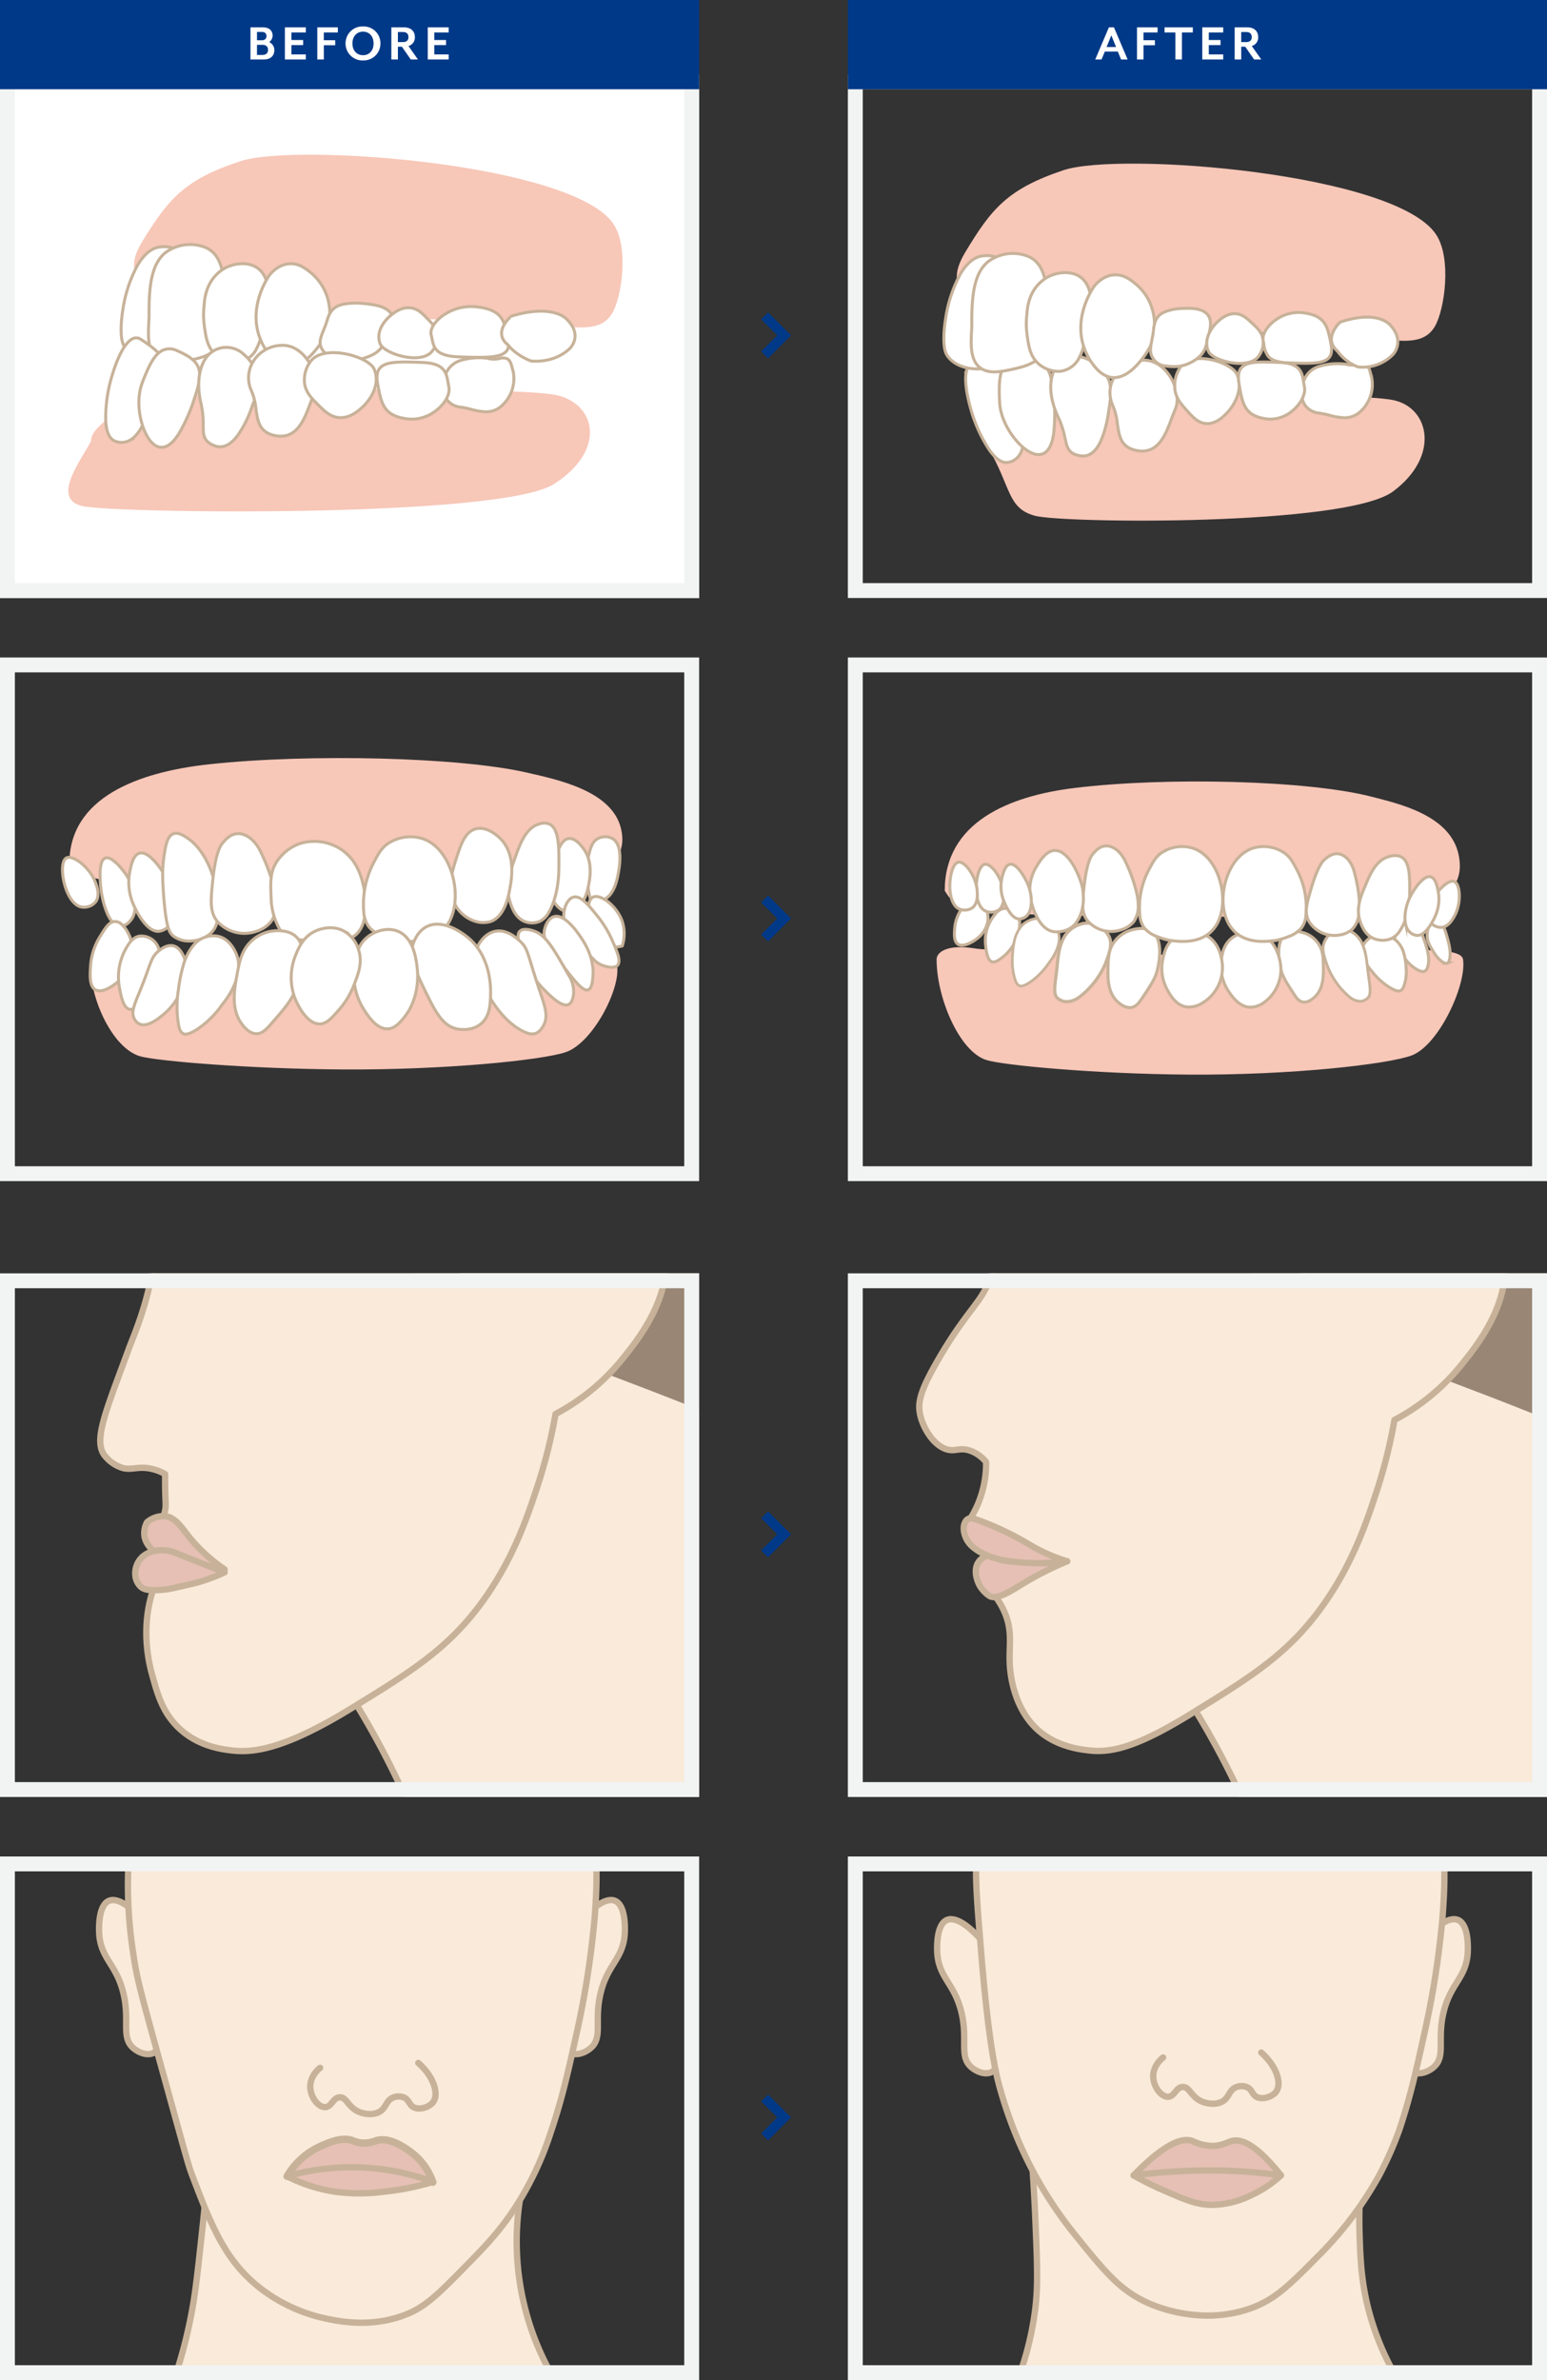
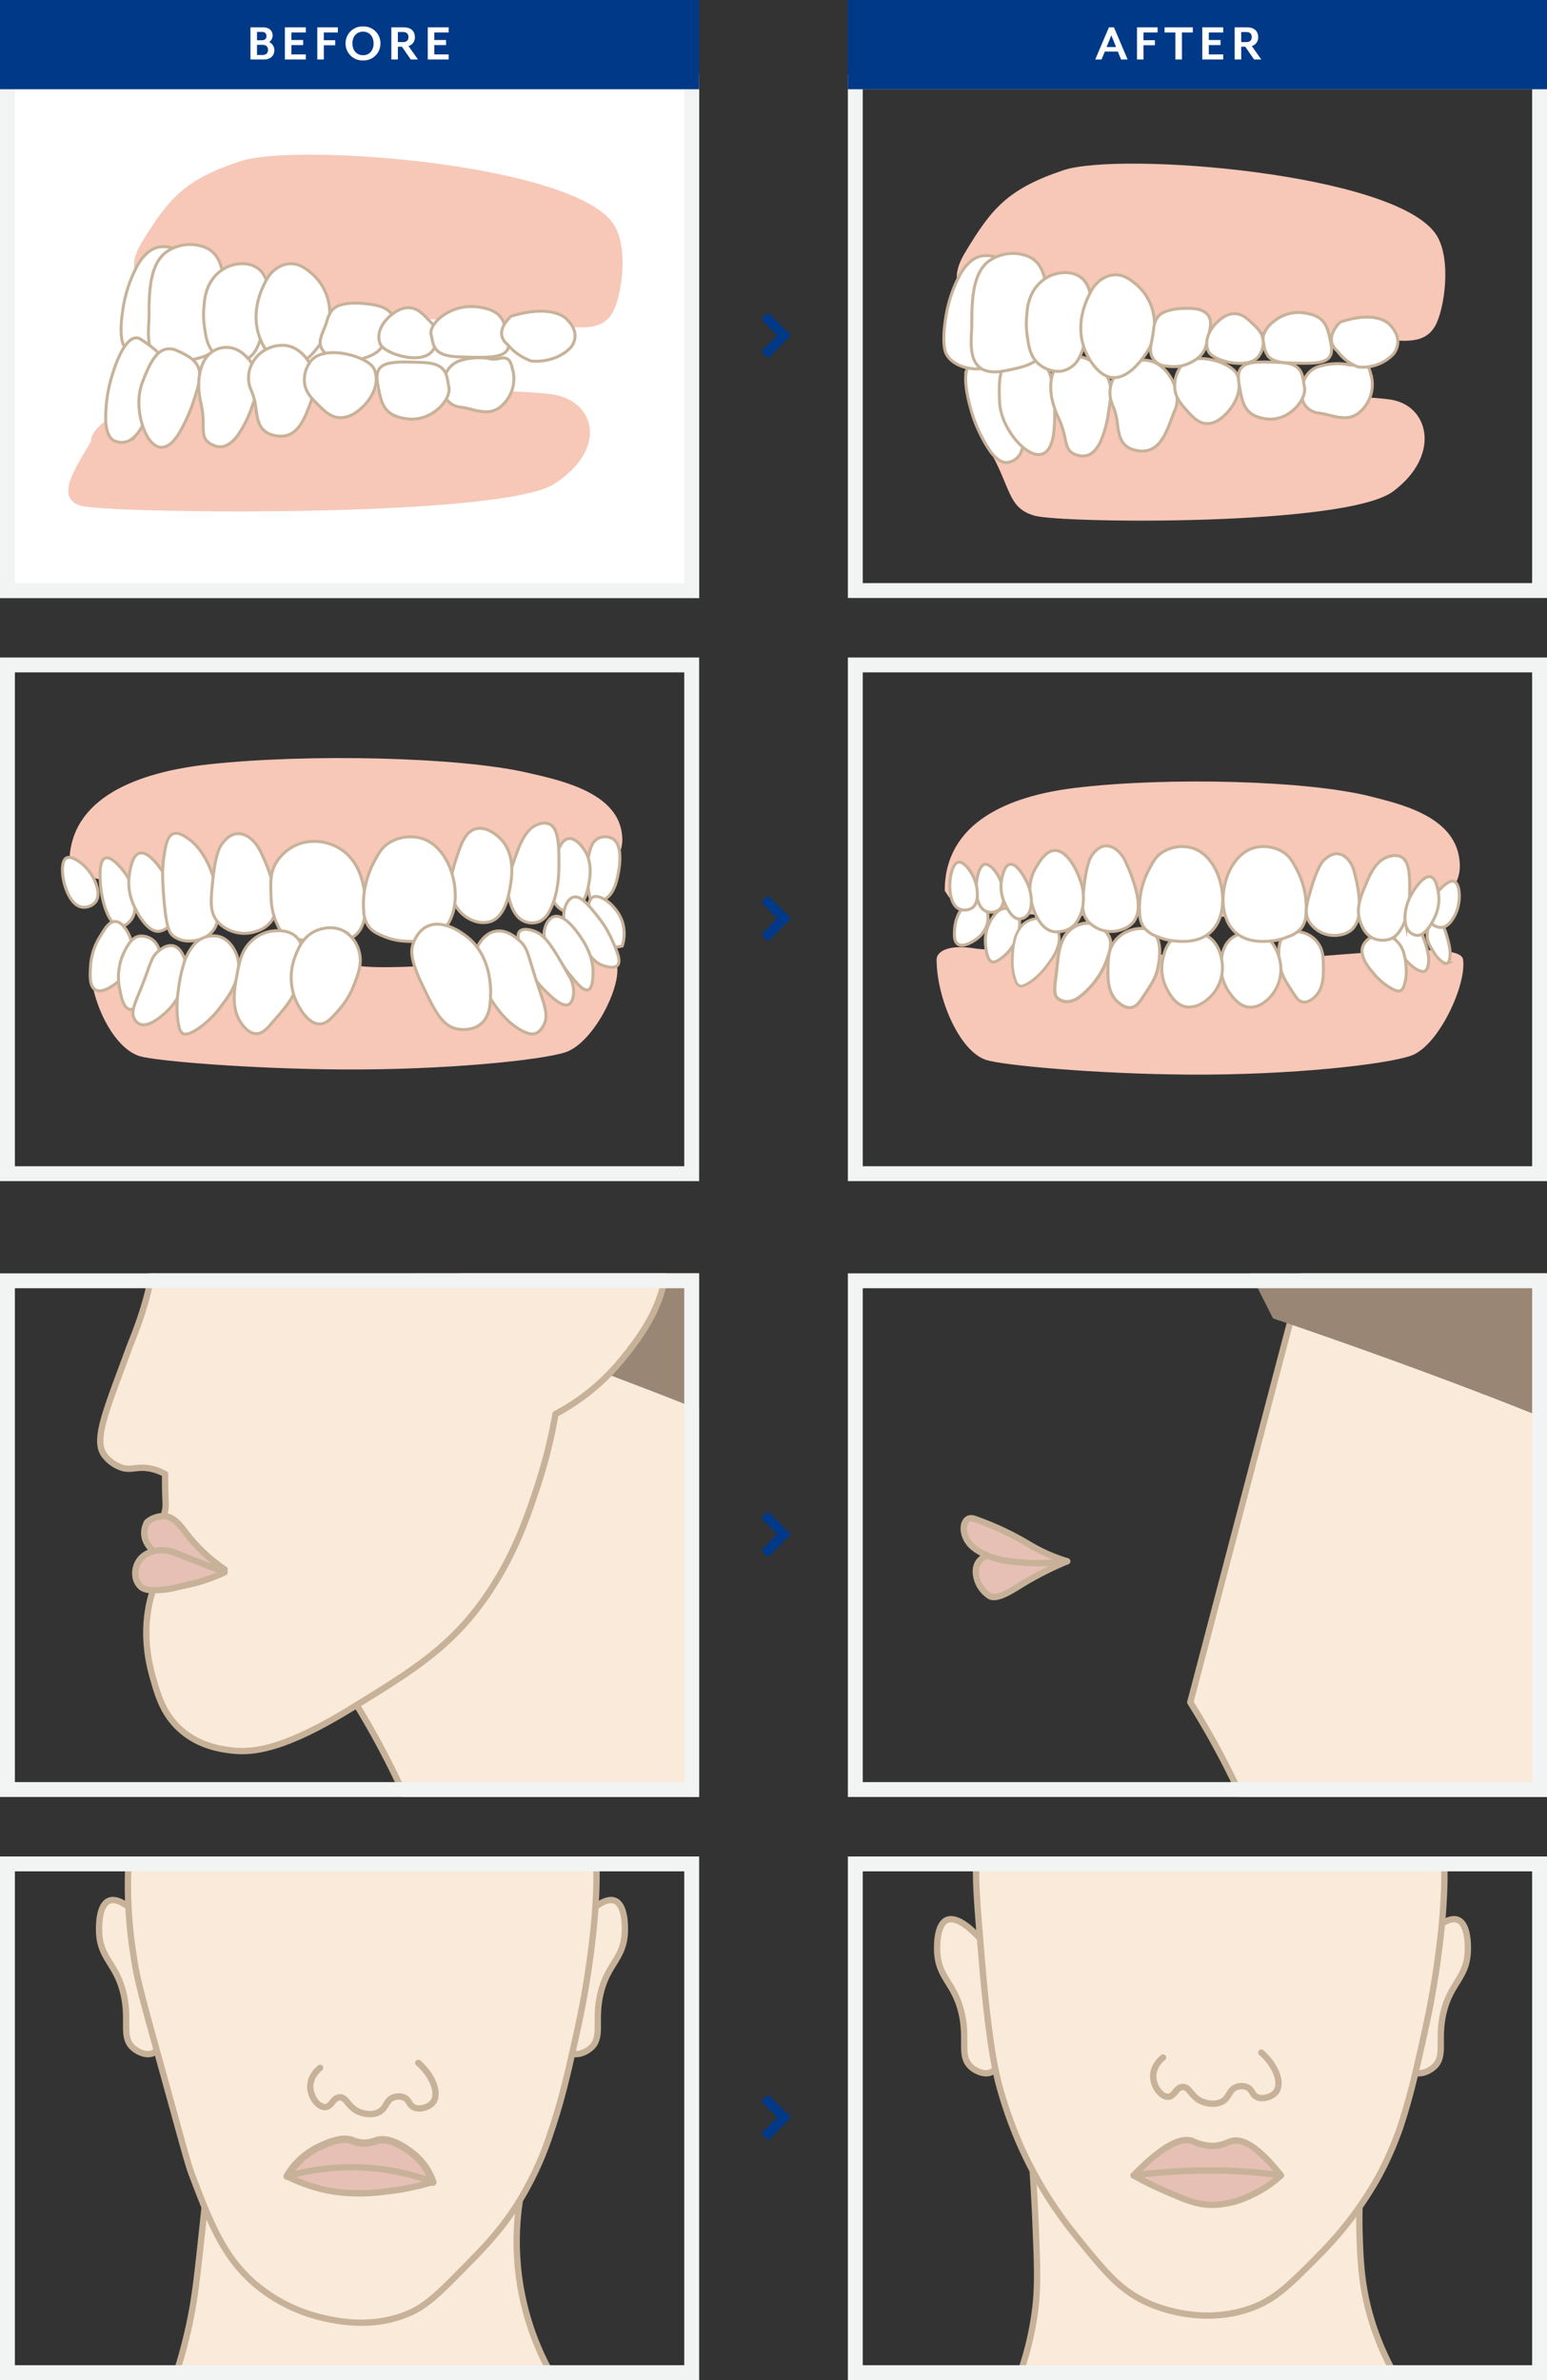
<svg xmlns="http://www.w3.org/2000/svg" width="520" height="800" viewBox="0 0 520 800">
  <rect x="0" y="0" width="520" height="800" fill="#333333" stroke="none" />
  <defs>
    <clipPath id="clip-path">
      <rect id="SVGID" width="235" height="176" transform="translate(187.729 2859.448)" fill="none" />
    </clipPath>
    <clipPath id="clip-path-2">
      <rect id="SVGID-2" data-name="SVGID" width="235" height="176" transform="translate(472.729 2859.448)" fill="none" />
    </clipPath>
    <clipPath id="clip-path-3">
      <rect id="SVGID-3" data-name="SVGID" width="235" height="176" transform="translate(187.729 3055.448)" fill="none" />
    </clipPath>
    <clipPath id="clip-path-4">
      <rect id="SVGID-4" data-name="SVGID" width="235" height="176" transform="translate(472.729 3055.448)" fill="none" />
    </clipPath>
  </defs>
  <g id="_06" data-name="06" transform="translate(-615 -3848)">
    <g id="グループ_6016" data-name="グループ 6016" transform="translate(427.271 1416.551)">
      <g id="グループ_5725" data-name="グループ 5725">
        <g id="グループ_6009" data-name="グループ 6009">
          <g id="グループ_6008" data-name="グループ 6008" clip-path="url(#clip-path)">
            <g id="グループ_5720" data-name="グループ 5720">
              <g id="マスクグループ_10-2" data-name="マスクグループ 10-2">
                <g id="グループ_5537-2" data-name="グループ 5537-2">
                  <g id="グループ_5523-2" data-name="グループ 5523-2">
                    <path id="パス_10592-2" data-name="パス 10592-2" d="M478.191,2900.826s-6.823,42.182,3.724,77.54,35.978,99.25,53.347,117.239,59.55,72.577,66.993,107.311S612.8,3307.748,612.8,3307.748l-410.884,3.928s10.992-22.51,32.183-52.716c24.811-35.368,35.358-52.736,49.625-63.9s24.763-35.154,31.654-45.489c14.479-21.715,21.386-19.268,25.725-29.776,8.134-19.7.224-40.317-11.057-69.723a281.08,281.08,0,0,0-24.225-48.45q19.194-73.038,38.387-146.079h0L504.251,2841.9Z" fill="#f9ead9" stroke="#c7b299" stroke-linecap="round" stroke-linejoin="round" stroke-width="2.126" />
                  </g>
                  <g id="グループ_5527-2" data-name="グループ 5527-2">
                    <g id="グループ_5524-2" data-name="グループ 5524-2">
                      <path id="パス_10593-2" data-name="パス 10593-2" d="M517.271,3054.664s20.834,27.294,36.471,43.422,44.212,49.66,56,74.472,16.087,142.017,16.087,142.017H193.052s14.17-28.7,32.256-50.863c23.268-28.518,50.348-57.688,72.059-91.5,15.633-24.341-5.362-44.709,7.665-55.874s80.574-24.353,100.735-39.551S517.271,3054.664,517.271,3054.664Z" fill="#d3e3e9" stroke="#c7b299" stroke-linecap="round" stroke-linejoin="round" stroke-width="2.126" />
                    </g>
                    <g id="グループ_5525-2" data-name="グループ 5525-2">
                      <path id="パス_10594-2" data-name="パス 10594-2" d="M467.849,3166.941c20.886-23.572,54.549-41.521,74.234-40.321s43.112,11.017,54.489,23.656c11.772,13.081,29.4,31.654,36.391,67.53,6.664,34.2,16.209,100.559,16.209,100.559l-228.673-3.79s5.961-33.243,8.685-47.3c1.937-10,7.983-37.176,11.578-49.053C446.944,3197.806,459.484,3176.381,467.849,3166.941Z" fill="#d3e3e9" stroke="#c7b299" stroke-linecap="round" stroke-linejoin="round" stroke-width="2.126" />
                    </g>
                    <g id="グループ_5526-2" data-name="グループ 5526-2">
                      <path id="パス_10595-2" data-name="パス 10595-2" d="M323.112,3107.7s37.839-14.887,55.519-25.123,35.9-19.736,66.707-45.593c31.406-26.362,45.571-40.01,49.6-36.289s33,44.751,26.983,51.486-37.626,36.286-57.172,56.449c-30.624,31.593-92.943,88.887-90.772,83.308s-7.444-39.265-17.679-55.084S323.112,3107.7,323.112,3107.7Z" fill="#d3e3e9" stroke="#c7b299" stroke-linecap="round" stroke-linejoin="round" stroke-width="2.126" />
                    </g>
                  </g>
                  <path id="パス_10596-2" data-name="パス 10596-2" d="M253.09,2713.078s-3.061-27.9,24.971-50.432c51.98-41.788,142.2-57.266,188.329-49.883,71.875,11.507,100.139,62.532,115.215,112.785,14.17,47.222,5.424,100.647-21.421,139.525s-52.42,62.291-79.613,67.523c-33.665-22.06-146.937-60-146.937-60Z" fill="#998675" />
-                   <path id="パス_10597-2" data-name="パス 10597-2" d="M536.929,2890.548s-28.607,30.015-28.529,51.8,2.352,24.466,6.734,31.673c-15.608.588-25.517-15.167-25.517-15.167s1.47,20.038,7.038,27.964c-14.117-2.4-29.812-23.3-37.442-36.686-7.072-12.406-12.663-35.272-16.072-46.755s47.964-83.818,47.964-83.818l50.2,17.816Z" fill="#998675" />
                  <g id="グループ_5528-2" data-name="グループ 5528-2">
                    <path id="パス_10598-2" data-name="パス 10598-2" d="M272.574,2683.979s-19.037,19.6-26.319,47.628-15.19,48.541-18.731,61.325-5.385,20.1,1.322,29.361c6.254,8.637,7.439,10.951,9.369,15.516,2.41,5.7,1.889,10.712.987,18.46-1.5,12.891-6.781,24.735-8.075,28.262-7.869,21.464-12.274,31.29-8.075,36.338a12.313,12.313,0,0,0,6.057,4.038c2.839.653,4.517-.423,8.075,0a16.268,16.268,0,0,1,6.056,2.018c-.011.9-.021,2.308,0,4.038.068,5.726.365,6.191,0,8.075-.6,3.115-1.676,3.206-2.019,6.056a13.643,13.643,0,0,0,.7,5.867c1.569,5.532-1.734,11.188-3.309,16.754-3.665,12.952-.385,24.454.543,27.707,1.541,5.4,3.277,12.05,9.257,17.374,6.3,5.61,13.675,6.591,17.031,6.993,6.9.825,17.145.122,40.376-14.132,20.1-12.334,32.788-20.118,44.412-36.338,10.276-14.337,14.98-28.651,18.169-38.356a172.375,172.375,0,0,0,6.057-24.225,72.584,72.584,0,0,0,22.206-18.169c5.612-6.9,18.5-22.728,14.131-40.375-.6-2.428-3.924-15.867-16.15-20.188-9.292-3.284-20.363-.113-28.262,8.075a114.748,114.748,0,0,0,14.131-38.356c3.607-20.684.848-38.915-2.019-48.451C368.267,2715.254,325.629,2688.72,272.574,2683.979Z" fill="#f9ead9" stroke="#c7b299" stroke-linecap="round" stroke-linejoin="round" stroke-width="2.126" />
                  </g>
                  <g id="グループ_5531-2" data-name="グループ 5531-2">
                    <g id="グループ_5530-2" data-name="グループ 5530-2">
                      <path id="パス_10600-2" data-name="パス 10600-2" d="M246.865,2955.768c-5.776-.7-10.016-4.113-10.584-8.071a7.566,7.566,0,0,1,.9-4.621,8.646,8.646,0,0,1,6.056-2.019c3.447.422,5.4,3.666,7.989,6.891a55.327,55.327,0,0,0,12,11Z" fill="#e6c0b4" stroke="#c7b299" stroke-linecap="round" stroke-linejoin="round" stroke-width="2.126" />
                    </g>
                    <g id="グループ_5529-2" data-name="グループ 5529-2">
                      <path id="パス_10599-2" data-name="パス 10599-2" d="M246.492,2953.319c-3.668-1.453-8.624-1.04-11.327,1.869a7.518,7.518,0,0,0-1.936,5.76,5.833,5.833,0,0,0,2,4c.783.6,1.754.936,4,1a30.5,30.5,0,0,0,8-1c3.979-.874,5.968-1.311,7.473-1.762a64,64,0,0,0,8.527-3.238Z" fill="#e6c0b4" stroke="#c7b299" stroke-linecap="round" stroke-linejoin="round" stroke-width="2.126" />
                    </g>
                  </g>
                  <g id="グループ_5536-2" data-name="グループ 5536-2">
                    <g id="グループ_5535-2" data-name="グループ 5535-2">
                      <path id="パス_10603-2" data-name="パス 10603-2" d="M255.823,2675.757c-18.456,40.34,18.074,86.59,30.82,102.789,26.119,33.2,59.381,48.988,80.751,56.526L373.45,2827l55.16-36.838s17.849-124.258-128.681-150.495C284.2,2636.848,265.236,2655.182,255.823,2675.757Z" fill="#998675" />
                    </g>
                  </g>
                </g>
              </g>
            </g>
          </g>
        </g>
      </g>
      <g id="グループ_5726" data-name="グループ 5726">
        <g id="グループ_6011" data-name="グループ 6011">
          <g id="グループ_6010" data-name="グループ 6010" clip-path="url(#clip-path-2)">
            <g id="グループ_5728" data-name="グループ 5728">
              <g id="マスクグループ_10-3" data-name="マスクグループ 10-3">
                <g id="グループ_5537-3" data-name="グループ 5537-3">
                  <g id="グループ_5523-3" data-name="グループ 5523-3">
                    <path id="パス_10592-3" data-name="パス 10592-3" d="M760.191,2902.826s-6.823,42.182,3.724,77.54,35.978,99.25,53.347,117.239,59.55,72.577,66.993,107.311S894.8,3309.749,894.8,3309.749l-410.884,3.928s10.992-22.51,32.183-52.716c24.811-35.368,35.358-52.736,49.625-63.9s24.763-35.154,31.654-45.489c14.479-21.715,21.386-19.268,25.725-29.776,8.134-19.7.224-40.317-11.057-69.723a281.119,281.119,0,0,0-24.225-48.45q19.194-73.038,38.387-146.079h0L786.251,2843.9Z" fill="#f9ead9" stroke="#c7b299" stroke-linecap="round" stroke-linejoin="round" stroke-width="2.126" />
                  </g>
                  <g id="グループ_5527-3" data-name="グループ 5527-3">
                    <g id="グループ_5524-3" data-name="グループ 5524-3">
                      <path id="パス_10593-3" data-name="パス 10593-3" d="M799.271,3056.664s20.834,27.294,36.471,43.422,44.212,49.66,56,74.472,16.085,142.017,16.085,142.017H475.052s14.17-28.7,32.256-50.863c23.268-28.518,50.348-57.688,72.059-91.5,15.633-24.341-5.362-44.709,7.665-55.874s80.574-24.353,100.735-39.551S799.271,3056.664,799.271,3056.664Z" fill="#d3e3e9" stroke="#c7b299" stroke-linecap="round" stroke-linejoin="round" stroke-width="2.126" />
                    </g>
                    <g id="グループ_5525-3" data-name="グループ 5525-3">
                      <path id="パス_10594-3" data-name="パス 10594-3" d="M749.849,3168.941c20.886-23.572,54.549-41.521,74.234-40.321s43.112,11.017,54.489,23.656c11.772,13.081,29.4,31.654,36.391,67.53,6.664,34.2,16.209,100.559,16.209,100.559l-228.673-3.79s5.961-33.243,8.685-47.3c1.937-10,7.983-37.176,11.578-49.053C728.944,3199.806,741.484,3178.381,749.849,3168.941Z" fill="#d3e3e9" stroke="#c7b299" stroke-linecap="round" stroke-linejoin="round" stroke-width="2.126" />
                    </g>
                    <g id="グループ_5526-3" data-name="グループ 5526-3">
                      <path id="パス_10595-3" data-name="パス 10595-3" d="M605.112,3109.7s37.839-14.887,55.519-25.123,35.905-19.736,66.707-45.593c31.406-26.362,45.571-40.01,49.6-36.289s33,44.751,26.984,51.486-37.626,36.286-57.172,56.449c-30.624,31.593-92.943,88.887-90.772,83.308s-7.444-39.265-17.679-55.084S605.112,3109.7,605.112,3109.7Z" fill="#d3e3e9" stroke="#c7b299" stroke-linecap="round" stroke-linejoin="round" stroke-width="2.126" />
                    </g>
                  </g>
                  <path id="パス_10596-3" data-name="パス 10596-3" d="M535.09,2715.078s-3.061-27.9,24.971-50.432c51.98-41.788,142.2-57.266,188.329-49.883,71.875,11.507,100.139,62.532,115.215,112.785,14.17,47.222,5.424,100.647-21.421,139.525s-52.42,62.291-79.613,67.523c-33.665-22.06-146.937-60-146.937-60Z" fill="#998675" />
                  <path id="パス_10597-3" data-name="パス 10597-3" d="M818.929,2892.548s-28.607,30.015-28.529,51.8,2.352,24.466,6.734,31.673c-15.608.588-25.517-15.167-25.517-15.167s1.47,20.038,7.038,27.964c-14.117-2.4-29.812-23.3-37.442-36.686-7.072-12.406-12.663-35.272-16.072-46.755s47.964-83.818,47.964-83.818l50.2,17.816Z" fill="#998675" />
                  <g id="グループ_5528-3" data-name="グループ 5528-3">
-                     <path id="パス_10598-3" data-name="パス 10598-3" d="M554.574,2685.979s-19.037,19.6-26.319,47.628-15.19,48.545-18.731,61.325-5.385,20.1,1.322,29.361c6.254,8.637,7.439,10.951,9.369,15.516,3.383,8,1.424,16.374.988,18.46-2.175,10.4-7.324,11.514-18.169,30.281-5.946,10.288-6.855,14.2-6.057,18.169,1.035,5.136,5.176,11.531,10.094,12.113,2.1.248,3.353-.68,6.056,0a11.888,11.888,0,0,1,6.057,4.037,34.781,34.781,0,0,1-6.057,20.188,24.342,24.342,0,0,1,8.076,6.056,18.178,18.178,0,0,1,2.721,3.848c2.914,6.005-.762,13.253-1.7,14.987a25.453,25.453,0,0,1,3,5c3.206,7.087,1.412,11.994,2,19,.155,1.842,1.041,12.4,8.1,19.747,6.522,6.781,15.373,7.734,18.169,8.075,7.176.874,15.446-.493,34.319-12.113,20.3-12.5,32.835-20.183,44.412-36.338,10.276-14.337,14.98-28.651,18.169-38.356a172.417,172.417,0,0,0,6.057-24.225,72.584,72.584,0,0,0,22.206-18.169c5.612-6.9,18.5-22.728,14.131-40.375-.6-2.428-3.924-15.867-16.15-20.188-9.292-3.284-20.363-.113-28.262,8.075a114.747,114.747,0,0,0,14.131-38.356c3.607-20.684.848-38.915-2.019-48.451C650.267,2717.254,607.629,2690.72,554.574,2685.979Z" fill="#f9ead9" stroke="#c7b299" stroke-linecap="round" stroke-linejoin="round" stroke-width="2.126" />
-                   </g>
+                     </g>
                  <g id="グループ_5536-3" data-name="グループ 5536-3">
                    <g id="グループ_5535-3" data-name="グループ 5535-3">
                      <path id="パス_10603-3" data-name="パス 10603-3" d="M537.823,2677.757c-18.456,40.34,18.074,86.59,30.82,102.789,26.118,33.2,59.381,48.988,80.751,56.526L655.45,2829l55.16-36.838s17.849-124.258-128.681-150.495C566.2,2638.848,547.236,2657.182,537.823,2677.757Z" fill="#998675" />
                    </g>
                  </g>
                </g>
              </g>
              <g id="グループ_5531-3" data-name="グループ 5531-3">
                <g id="グループ_5529-3" data-name="グループ 5529-3">
                  <path id="パス_10599-3" data-name="パス 10599-3" d="M525.575,2954.787c-3.316-1.552-6.975-.826-8.742,1.443-2.339,3-.246,7.287,0,7.79a10.559,10.559,0,0,0,3.532,3.877c2.418,1.478,7.546-1.917,10.864-3.949a109.374,109.374,0,0,1,15.208-7.718Z" fill="#e6c0b4" stroke="#c7b299" stroke-linecap="round" stroke-linejoin="round" stroke-width="2.126" />
                </g>
                <g id="グループ_5530-3" data-name="グループ 5530-3">
                  <path id="パス_10600-3" data-name="パス 10600-3" d="M525.229,2955.948s-7.107-1.2-11-5a8.477,8.477,0,0,1-2-3c-.211-.547-1.125-3.088,0-5a2.4,2.4,0,0,1,1-1,2.711,2.711,0,0,1,2,0,98.457,98.457,0,0,1,18.075,8.406,57.38,57.38,0,0,0,13.133,5.876A75.009,75.009,0,0,1,525.229,2955.948Z" fill="#e6c0b4" stroke="#c7b299" stroke-linecap="round" stroke-linejoin="round" stroke-width="2.126" />
                </g>
              </g>
            </g>
          </g>
        </g>
      </g>
      <g id="グループ_5727" data-name="グループ 5727">
        <g id="グループ_6013" data-name="グループ 6013">
          <g id="グループ_6012" data-name="グループ 6012" clip-path="url(#clip-path-3)">
            <g id="グループ_5718" data-name="グループ 5718">
              <g id="グループ_5717" data-name="グループ 5717">
                <path id="パス_10838" data-name="パス 10838" d="M234.239,3075.312c-1.1-1.121-6.366-6.463-9.906-4.953-3.4,1.449-3.32,8.41-3.3,9.906.112,9.618,5.86,10.956,8.256,21.465,2.121,9.3-.958,14.505,3.3,18.162,1.752,1.5,4.564,2.59,6.6,1.651,2.317-1.066,3.168-4.527,3.3-11.558C242.746,3096.811,242.987,3084.193,234.239,3075.312Z" fill="#f9ead9" stroke="#c7b299" stroke-linecap="round" stroke-linejoin="round" stroke-width="2.126" />
                <path id="パス_10839" data-name="パス 10839" d="M384.569,3075.312c1.1-1.121,6.366-6.463,9.907-4.953,3.4,1.449,3.32,8.41,3.3,9.906-.111,9.618-5.859,10.956-8.255,21.465-2.121,9.3.957,14.505-3.3,18.162-1.751,1.5-4.563,2.59-6.6,1.651-2.317-1.066-3.168-4.527-3.3-11.558C376.062,3096.811,375.821,3084.193,384.569,3075.312Z" fill="#f9ead9" stroke="#c7b299" stroke-linecap="round" stroke-linejoin="round" stroke-width="2.126" />
                <path id="パス_10840" data-name="パス 10840" d="M257.355,3164.472c-.361,3.921-.908,9.626-1.652,16.511-1.43,13.247-2.145,19.871-3.3,26.417a163.863,163.863,0,0,1-8.255,29.72H377.885a91.086,91.086,0,0,1-14.86-69.346Z" fill="#f9ead9" stroke="#c7b299" stroke-linecap="round" stroke-linejoin="round" stroke-width="2.126" />
                <path id="パス_10841" data-name="パス 10841" d="M377.885,3020.826c-15.983-23.2-49.4-24.245-66.044-24.767-9.2-.289-58.975-1.85-74.3,26.418-5.141,9.483-5.825,21.254-6.6,34.673a148.789,148.789,0,0,0,1.651,31.371c1.172,8.087,2.331,12.19,9.907,39.626,8.389,30.383,8.581,31.191,9.906,34.674,6.45,16.949,11.128,28.784,23.116,37.975a54.46,54.46,0,0,0,21.464,9.907c4.594.986,16.054,3.446,28.069-1.652,6.212-2.635,10.746-7.26,19.813-16.511,5.62-5.733,11-11.225,16.511-19.813a107.09,107.09,0,0,0,11.551-24.766c3.267-9.661,5.129-17.213,8.255-31.371,1.038-4.7,2.146-9.748,3.3-16.511,2.074-12.13,3.037-22.354,3.3-26.418C388.429,3063.956,390.109,3038.566,377.885,3020.826Z" fill="#f9ead9" stroke="#c7b299" stroke-linecap="round" stroke-linejoin="round" stroke-width="2.126" />
                <path id="パス_10842" data-name="パス 10842" d="M284.229,3162.948a24.965,24.965,0,0,1,11-10c3.053-1.375,7.378-3.322,11-2a10.587,10.587,0,0,0,3.961.853,11.344,11.344,0,0,0,4.039-.853c5.342-1.651,12.313,4.4,13,5a21.272,21.272,0,0,1,6,9,93.564,93.564,0,0,0-18-3,132.833,132.833,0,0,0-14,0C294.129,3162.173,288.284,3162.6,284.229,3162.948Z" fill="#e6c0b4" stroke="#c7b299" stroke-linecap="round" stroke-linejoin="round" stroke-width="2.456" />
                <path id="パス_10843" data-name="パス 10843" d="M295.329,3126.5c-.353.271-3.471,2.742-3.3,6.6.145,3.323,2.679,6.639,4.953,6.6,2.22-.034,2.683-3.236,4.953-3.3,2.378-.07,2.755,3.416,6.6,4.953.444.177,3.79,1.461,6.6,0,2.525-1.31,2.244-4.019,4.954-4.953a4.873,4.873,0,0,1,3.3,0c1.86.755,1.8,2.453,3.3,3.3,1.964,1.108,5.307.048,6.6-1.651,1.978-2.588.5-8.347-4.953-13.209" fill="none" stroke="#c7b299" stroke-linecap="round" stroke-linejoin="round" stroke-width="2.126" />
                <path id="パス_10844" data-name="パス 10844" d="M333.3,3164.821a86.99,86.99,0,0,1-16.511,3.3,60.941,60.941,0,0,1-16.511,0,53.183,53.183,0,0,1-16.054-5.173A78.951,78.951,0,0,1,333.3,3164.821Z" fill="#e6c0b4" stroke="#c7b299" stroke-linecap="round" stroke-linejoin="round" stroke-width="2.126" />
              </g>
            </g>
          </g>
        </g>
      </g>
      <g id="グループ_5728-2" data-name="グループ 5728-2">
        <g id="グループ_6015" data-name="グループ 6015">
          <g id="グループ_6014" data-name="グループ 6014" clip-path="url(#clip-path-4)">
            <g id="グループ_5726-2" data-name="グループ 5726-2">
              <g id="グループ_5725-2" data-name="グループ 5725-2">
                <path id="パス_10877" data-name="パス 10877" d="M515.937,3081.748c-1.1-1.121-6.366-6.462-9.907-4.953-3.4,1.449-3.319,8.41-3.3,9.907.112,9.618,5.86,10.956,8.256,21.464,2.121,9.3-.958,14.506,3.3,18.162,1.751,1.5,4.563,2.59,6.6,1.651,2.317-1.066,3.168-4.527,3.3-11.558C524.444,3103.248,524.685,3090.625,515.937,3081.748Z" fill="#f9ead9" stroke="#c7b299" stroke-linecap="round" stroke-linejoin="round" stroke-width="2.126" />
                <path id="パス_10878" data-name="パス 10878" d="M667.918,3081.748c1.1-1.121,6.366-6.462,9.907-4.953,3.4,1.449,3.319,8.41,3.3,9.907-.112,9.618-5.859,10.956-8.255,21.464-2.121,9.3.957,14.506-3.3,18.162-1.751,1.5-4.563,2.59-6.6,1.651-2.317-1.066-3.168-4.527-3.3-11.558C659.411,3103.248,659.17,3090.625,667.918,3081.748Z" fill="#f9ead9" stroke="#c7b299" stroke-linecap="round" stroke-linejoin="round" stroke-width="2.126" />
                <path id="パス_10879" data-name="パス 10879" d="M534.1,3151.091c.523,6.337,1.181,15.429,1.651,26.417.623,14.553.916,21.988,0,29.72a103.359,103.359,0,0,1-8.255,29.72H661.234a90.8,90.8,0,0,1-13.205-28.069c-2.788-10.243-3.052-18.54-3.3-26.417a155.25,155.25,0,0,1,1.651-28.069Z" fill="#f9ead9" stroke="#c7b299" stroke-linecap="round" stroke-linejoin="round" stroke-width="2.126" />
                <path id="パス_10880" data-name="パス 10880" d="M662.885,3020.648c-15.983-23.2-49.405-24.244-66.044-24.766-9.2-.289-58.975-1.85-74.3,26.417-5.141,9.484-5.825,21.255-6.6,34.674-.4,6.817.3,15,1.651,31.371,2.575,31.174,4.969,40.616,6.6,46.231a143.722,143.722,0,0,0,6.6,18.162,134.98,134.98,0,0,0,18.162,29.72c10.156,12.584,15.234,18.876,24.767,23.115,2.613,1.162,18.013,7.717,34.673,1.651,8.091-2.946,13.1-8.018,23.115-18.162a120.625,120.625,0,0,0,19.82-26.413,117.384,117.384,0,0,0,6.6-14.86c.3-.841,1-2.867,2.229-6.986,2.048-6.863,3.682-13.766,6.026-24.385,1.038-4.7,2.146-9.748,3.3-16.511,2.074-12.129,3.037-22.353,3.3-26.417C673.429,3063.783,675.109,3038.394,662.885,3020.648Z" fill="#f9ead9" stroke="#c7b299" stroke-linecap="round" stroke-linejoin="round" stroke-width="2.126" />
                <path id="パス_10881" data-name="パス 10881" d="M618.3,3162.648a37.9,37.9,0,0,1-9.906,6.6,30.393,30.393,0,0,1-13.209,3.3c-5.183-.019-8.959-1.663-16.511-4.953a104.447,104.447,0,0,1-9.907-4.954,64.145,64.145,0,0,1,49.533,0Z" fill="#e6c0b4" stroke="#c7b299" stroke-linecap="round" stroke-linejoin="round" stroke-width="2.126" />
                <path id="パス_10882" data-name="パス 10882" d="M568.772,3162.648c11.042-11.386,16.686-12.676,19.814-11.557a16.1,16.1,0,0,0,6.6,1.651c3.23-.014,5.082-1.249,6.6-1.651,3.044-.8,8.019.862,16.511,11.557A168.915,168.915,0,0,0,596.833,3161c-.546-.007-2.455-.032-4.953,0A202.915,202.915,0,0,0,568.772,3162.648Z" fill="#e6c0b4" stroke="#c7b299" stroke-linecap="round" stroke-linejoin="round" stroke-width="2.126" />
                <path id="パス_10883" data-name="パス 10883" d="M578.679,3123.022c-.353.27-3.471,2.741-3.3,6.6.145,3.324,2.679,6.639,4.953,6.6,2.22-.034,2.683-3.236,4.953-3.3,2.378-.069,2.755,3.417,6.6,4.954.444.177,3.79,1.46,6.6,0,2.525-1.31,2.244-4.02,4.953-4.954a4.882,4.882,0,0,1,3.3,0c1.859.756,1.8,2.453,3.3,3.3,1.964,1.107,5.307.047,6.6-1.651,1.978-2.588.5-8.347-4.953-13.209" fill="none" stroke="#c7b299" stroke-linecap="round" stroke-linejoin="round" stroke-width="2.126" />
              </g>
            </g>
          </g>
        </g>
      </g>
    </g>
    <g id="長方形_4422" data-name="長方形 4422" transform="translate(900 3873)" fill="none" stroke="#f2f3f3" stroke-width="5">
      <rect width="235" height="176" stroke="none" />
      <rect x="2.5" y="2.5" width="230" height="171" fill="none" />
    </g>
    <g id="長方形_4424" data-name="長方形 4424" transform="translate(900 4069)" fill="none" stroke="#f2f3f3" stroke-width="5">
      <rect width="235" height="176" stroke="none" />
      <rect x="2.5" y="2.5" width="230" height="171" fill="none" />
    </g>
    <rect id="長方形_4413" data-name="長方形 4413" width="235" height="176" transform="translate(615 3873)" fill="#fff" />
    <path id="right001_-_E012" data-name="right001 - E012" d="M-4.563-11.363l-2.322-2.322,5.4-5.4-5.4-5.391L-4.563-26.8,3.15-19.089Z" transform="translate(877.742 3979.805)" fill="#003988" />
    <path id="right001_-_E012-2" data-name="right001 - E012" d="M-4.563-11.363l-2.322-2.322,5.4-5.4-5.4-5.391L-4.563-26.8,3.15-19.089Z" transform="translate(877.742 4175.805)" fill="#003988" />
    <path id="right001_-_E012-3" data-name="right001 - E012" d="M-4.563-11.363l-2.322-2.322,5.4-5.4-5.4-5.391L-4.563-26.8,3.15-19.089Z" transform="translate(877.742 4382.805)" fill="#003988" />
    <path id="right001_-_E012-4" data-name="right001 - E012" d="M-4.563-11.363l-2.322-2.322,5.4-5.4-5.4-5.391L-4.563-26.8,3.15-19.089Z" transform="translate(877.742 4578.805)" fill="#003988" />
    <rect id="長方形_4168" data-name="長方形 4168" width="235" height="30" transform="translate(900 3848)" fill="#003988" />
    <path id="パス_15967" data-name="パス 15967" d="M11.034,0,6.444-10.8H4.734L.144,0H2.268l1.1-2.664H7.74L8.838,0ZM7.146-4.194H3.96l1.6-3.924ZM21.1-9.09V-10.8H14.184V0h2.2V-4.788H20.2V-6.48H16.38V-9.09Zm11.844,0V-10.8h-9.5v1.71H27.09V0h2.2V-9.09ZM43.164,0V-1.71H38.322V-4.842h3.942v-1.71H38.322V-9.09h4.842V-10.8H36.126V0Zm9.594-4.536a2.944,2.944,0,0,0,2.16-3.006c0-1.746-1.1-3.258-3.654-3.258H47.016V0h2.2V-4.3h1.35L53.55,0h2.412Zm-3.546-4.7H50.9c1.368,0,1.854.738,1.854,1.71,0,.954-.486,1.674-1.854,1.674H49.212Z" transform="translate(983 3868)" fill="#fff" />
    <g id="長方形_4421" data-name="長方形 4421" transform="translate(615 3873)" fill="none" stroke="#f2f3f3" stroke-width="5">
      <rect width="235" height="176" stroke="none" />
      <rect x="2.5" y="2.5" width="230" height="171" fill="none" />
    </g>
    <g id="長方形_4423" data-name="長方形 4423" transform="translate(615 4069)" fill="none" stroke="#f2f3f3" stroke-width="5">
      <rect width="235" height="176" stroke="none" />
      <rect x="2.5" y="2.5" width="230" height="171" fill="none" />
    </g>
    <rect id="長方形_4166" data-name="長方形 4166" width="235" height="30" transform="translate(615 3848)" fill="#003988" />
    <path id="パス_15966" data-name="パス 15966" d="M9.216-3.168A2.942,2.942,0,0,0,7.488-5.85,2.813,2.813,0,0,0,8.64-7.974C8.64-9.522,7.7-10.8,5.382-10.8H1.188V0H5.562C8.154,0,9.216-1.422,9.216-3.168ZM7.092-3.24c0,.972-.54,1.71-1.908,1.71h-1.8v-3.4h1.8C6.552-4.932,7.092-4.212,7.092-3.24ZM3.384-9.27H5.022c1.1,0,1.548.612,1.548,1.4s-.45,1.4-1.548,1.4H3.384ZM19.8,0V-1.71H14.958V-4.842H18.9v-1.71H14.958V-9.09H19.8V-10.8H12.762V0ZM30.564-9.09V-10.8H23.652V0h2.2V-4.788h3.816V-6.48H25.848V-9.09ZM44.874-5.4a5.626,5.626,0,0,0-5.832-5.706A5.661,5.661,0,0,0,33.156-5.4,5.661,5.661,0,0,0,39.042.306,5.626,5.626,0,0,0,44.874-5.4Zm-2.3,0c0,2.34-1.4,3.96-3.528,3.96-2.16,0-3.582-1.62-3.582-3.96s1.422-3.96,3.582-3.96C41.166-9.36,42.57-7.74,42.57-5.4Zm11.718.864a2.944,2.944,0,0,0,2.16-3.006c0-1.746-1.1-3.258-3.654-3.258H48.546V0h2.2V-4.3h1.35L55.08,0h2.412Zm-3.546-4.7h1.692c1.368,0,1.854.738,1.854,1.71,0,.954-.486,1.674-1.854,1.674H50.742ZM67.824,0V-1.71H62.982V-4.842h3.942v-1.71H62.982V-9.09h4.842V-10.8H60.786V0Z" transform="translate(698 3868)" fill="#fff" />
    <g id="長方形_4426" data-name="長方形 4426" transform="translate(900 4276)" fill="none" stroke="#f2f3f3" stroke-width="5">
      <rect width="235" height="176" stroke="none" />
      <rect x="2.5" y="2.5" width="230" height="171" fill="none" />
    </g>
    <g id="長方形_4428" data-name="長方形 4428" transform="translate(900 4472)" fill="none" stroke="#f2f3f3" stroke-width="5">
      <rect width="235" height="176" stroke="none" />
      <rect x="2.5" y="2.5" width="230" height="171" fill="none" />
    </g>
    <g id="長方形_4425" data-name="長方形 4425" transform="translate(615 4276)" fill="none" stroke="#f2f3f3" stroke-width="5">
      <rect width="235" height="176" stroke="none" />
      <rect x="2.5" y="2.5" width="230" height="171" fill="none" />
    </g>
    <g id="長方形_4427" data-name="長方形 4427" transform="translate(615 4472)" fill="none" stroke="#f2f3f3" stroke-width="5">
      <rect width="235" height="176" stroke="none" />
      <rect x="2.5" y="2.5" width="230" height="171" fill="none" />
    </g>
    <g id="グループ_6005" data-name="グループ 6005" transform="translate(426.537 1417.551)">
      <g id="グループ_5394" data-name="グループ 5394">
        <path id="パス_10456" data-name="パス 10456" d="M211.781,2720.679c0-22.1,22.919-30.735,47.086-33.349,33.435-3.617,84.131-2.414,106.736,2.813,10.042,2.32,28.637,6.027,31.613,18.884s-7.934,22.5-67.431,20.492-103.129,2.009-116.516-6.83Z" fill="#f7c7b8" />
      </g>
      <g id="グループ_5395" data-name="グループ 5395">
        <path id="パス_10457" data-name="パス 10457" d="M218.863,2755.042c0,11.513,7.548,27.8,16.706,30.449,5.463,1.583,36.637,4.244,68.238,4.425,34.41.2,66.406-3.1,74.649-5.752,9.288-2.991,18.776-21.681,17.4-29.2s-69.153,3.1-87.931,0-67.17-1.943-76.33-3.27S218.863,2752.83,218.863,2755.042Z" fill="#f7c7b8" />
      </g>
      <g id="グループ_5714" data-name="グループ 5714">
        <path id="パス_10814" data-name="パス 10814" d="M386.155,2728.711c.489,3.99,1.091,4.636,1.639,4.918,1.841.949,4.631-1.392,4.919-1.639.757-.649,2.341-2.245,3.279-6.559.461-2.119,2.332-10.725-1.639-13.116a5.2,5.2,0,0,0-4.919,0c-2.073,1.113-2.6,3.486-3.279,6.558C385.378,2722.377,385.691,2724.927,386.155,2728.711Z" fill="#fff" stroke="#c7b299" stroke-miterlimit="10" stroke-width="1" />
        <path id="パス_10815" data-name="パス 10815" d="M220.556,2733.629a5.055,5.055,0,0,1-4.919,1.64c-5.433-1.352-7.843-14.639-4.919-16.4,2.122-1.275,7.9,3.013,9.838,8.2C221.01,2728.286,222.213,2731.507,220.556,2733.629Z" fill="#fff" stroke="#c7b299" stroke-miterlimit="10" stroke-width="1" />
        <path id="パス_10816" data-name="パス 10816" d="M232.029,2740.188a4.562,4.562,0,0,1-3.279,1.639c-3.823-.273-6.221-8.8-6.558-14.756-.126-2.221-.42-7.414,1.639-8.2,2.279-.868,6.029,4.2,6.559,4.919a17.192,17.192,0,0,1,3.279,8.2C233.935,2734.333,234.329,2737.867,232.029,2740.188Z" fill="#fff" stroke="#c7b299" stroke-miterlimit="10" stroke-width="1" />
        <path id="パス_10817" data-name="パス 10817" d="M382.876,2735.269a5.256,5.256,0,0,1-3.28,1.64c-2.675.089-4.6-2.807-4.918-3.28-2.667-4-1.171-9.117,0-13.116,1.043-3.564,2.295-7.844,4.918-8.2,2.228-.3,4.25,2.388,4.919,3.279,3.447,4.585,2.2,10.455,1.64,13.117C385.271,2732.88,383.621,2734.6,382.876,2735.269Z" fill="#fff" stroke="#c7b299" stroke-miterlimit="10" stroke-width="1" />
        <path id="パス_10818" data-name="パス 10818" d="M245.15,2741.827a5.624,5.624,0,0,1-3.279,1.64c-4.2.348-7.725-7.186-8.2-8.2a18.7,18.7,0,0,1-1.64-11.477c.438-2.29,1.135-5.931,3.279-6.559,3.291-.963,7.9,5.779,9.838,9.838,0,0,2.859,5.989,1.639,11.477A6.351,6.351,0,0,1,245.15,2741.827Z" fill="#fff" stroke="#c7b299" stroke-miterlimit="10" stroke-width="1" />
        <path id="パス_10819" data-name="パス 10819" d="M364.84,2740.188c-3.25-1.29-4.4-4.934-4.919-6.559-1.694-5.349-.02-10.072,1.64-14.756,1.631-4.6,3.625-10.229,8.2-11.477a4.81,4.81,0,0,1,3.279,0c3.393,1.482,3.338,7.946,3.279,14.756-.019,2.243-.2,9.28-3.279,14.757a7.067,7.067,0,0,1-3.279,3.279A6.712,6.712,0,0,1,364.84,2740.188Z" fill="#fff" stroke="#c7b299" stroke-miterlimit="10" stroke-width="1" />
        <path id="パス_10820" data-name="パス 10820" d="M246.789,2710.675c1.635-.576,3.444.644,4.919,1.64.746.5,3.825,2.671,6.559,8.2a33.2,33.2,0,0,1,3.279,13.116c.214,4.758.336,7.463-1.64,9.838-2.936,3.529-7.982,3.292-8.2,3.279a8.665,8.665,0,0,1-4.919-1.64c-1.434-1.124-2.45-2.87-3.279-13.116-.561-6.937-.417-10.119,0-13.117C244.047,2715.02,244.586,2711.448,246.789,2710.675Z" fill="#fff" stroke="#c7b299" stroke-miterlimit="10" stroke-width="1" />
        <path id="パス_10821" data-name="パス 10821" d="M353.363,2740.188a8.616,8.616,0,0,1-4.919,0,11.5,11.5,0,0,1-6.558-4.919c-3.562-5.406-1.382-12.133,0-16.4,1.416-4.371,2.887-8.909,6.558-9.838,3.909-.989,7.694,2.778,8.2,3.28,5.25,5.224,3.783,13.542,3.279,16.4C359.439,2731.448,358.192,2738.517,353.363,2740.188Z" fill="#fff" stroke="#c7b299" stroke-miterlimit="10" stroke-width="1" />
        <path id="パス_10822" data-name="パス 10822" d="M281.221,2733.629c-.03,2.064-.064,4.406-1.64,6.559a10.044,10.044,0,0,1-4.918,3.279,12.251,12.251,0,0,1-13.117-3.279c-2.608-3.14-2.238-6.958-1.64-13.117.878-9.046,2.346-11.978,3.279-13.117.908-1.107,2.507-3.057,4.919-3.279,3.055-.281,6.347,2.308,8.2,6.558a62.441,62.441,0,0,1,3.279,8.2C281.229,2730.591,281.229,2732.957,281.221,2733.629Z" fill="#fff" stroke="#c7b299" stroke-miterlimit="10" stroke-width="1" />
        <path id="パス_10823" data-name="パス 10823" d="M281.221,2720.513c-1.969,3.4-1.839,6.6-1.64,11.477a22.429,22.429,0,0,0,1.64,8.2c.864,1.975,1.593,3.639,3.279,4.918.964.732,1.9,1.077,9.838,1.64,5.077.36,6.429.342,8.2,0a12.746,12.746,0,0,0,4.918-1.64c4.751-3.227,4.232-11.958,3.28-16.4-.609-2.838-2.021-9.414-8.2-13.117a16.248,16.248,0,0,0-13.117-1.64A15.248,15.248,0,0,0,281.221,2720.513Z" fill="#fff" stroke="#c7b299" stroke-miterlimit="10" stroke-width="1" />
        <path id="パス_10824" data-name="パス 10824" d="M317.292,2745.106c-1.89-.8-3.618-1.54-4.919-3.279a9.293,9.293,0,0,1-1.639-4.918,30.162,30.162,0,0,1,3.279-16.4c1.608-3.068,2.611-4.98,4.918-6.559a13.679,13.679,0,0,1,11.478-1.639c9.249,2.96,13.343,17.415,9.837,26.233a12.845,12.845,0,0,1-3.279,4.919c-4.386,4-10.549,3.49-13.117,3.279A21.408,21.408,0,0,1,317.292,2745.106Z" fill="#fff" stroke="#c7b299" stroke-miterlimit="10" stroke-width="1" />
      </g>
      <g id="グループ_5715" data-name="グループ 5715">
        <path id="パス_10825" data-name="パス 10825" d="M397.629,2748.386a8.5,8.5,0,0,1-4.919,0c-4.723-1.507-6.7-7.308-6.558-11.477.052-1.572.138-4.183,1.639-4.919,2.454-1.2,8.032,2.925,9.838,8.2A13.4,13.4,0,0,1,397.629,2748.386Z" fill="#fff" stroke="#c7b299" stroke-miterlimit="10" stroke-width="1" />
        <path id="パス_10826" data-name="パス 10826" d="M395.992,2754.948c-1.233,1.288-4.235.239-4.918,0-2.242-.784-3.509-2.1-8.2-8.2-4.28-5.56-4.852-6.572-4.919-8.2-.11-2.654,1.164-6.015,3.279-6.558,2.413-.62,5.05,2.652,8.2,6.558a36.111,36.111,0,0,1,4.919,8.2C395.865,2750.213,397.323,2753.555,395.992,2754.948Z" fill="#fff" stroke="#c7b299" stroke-miterlimit="10" stroke-width="1" />
        <path id="パス_10827" data-name="パス 10827" d="M228.754,2759.863c-1.6,1.513-5.741,4.675-8.2,3.279-2.118-1.2-1.848-5.148-1.64-8.2a21.012,21.012,0,0,1,3.28-9.838c1.673-2.744,2.985-4.894,4.918-4.918,2.709-.034,4.568,4.133,4.919,4.918a13.073,13.073,0,0,1,0,9.838A13.517,13.517,0,0,1,228.754,2759.863Z" fill="#fff" stroke="#c7b299" stroke-miterlimit="10" stroke-width="1" />
        <path id="パス_10828" data-name="パス 10828" d="M235.312,2768.061c-1.78,1.593-2.642,1.769-3.279,1.639-2.131-.432-2.9-4.51-3.279-6.558a19.576,19.576,0,0,1,1.64-13.117c1.082-2.011,2.4-4.457,4.918-4.919a6.245,6.245,0,0,1,4.917,1.642c2.769,2.62,2.066,7.114,1.64,9.838A21.434,21.434,0,0,1,235.312,2768.061Z" fill="#fff" stroke="#c7b299" stroke-miterlimit="10" stroke-width="1" />
        <path id="パス_10829" data-name="パス 10829" d="M386.155,2763.142c-1.764.663-4.479-2.828-9.838-9.838-4.427-5.791-5.2-7.7-4.919-9.837.244-1.825,1.333-4.351,3.28-4.919,3.981-1.161,8.874,6.659,9.837,8.2,3.573,5.711,3.359,10.359,3.279,11.477C387.657,2760.138,387.478,2762.648,386.155,2763.142Z" fill="#fff" stroke="#c7b299" stroke-miterlimit="10" stroke-width="1" />
        <path id="パス_10830" data-name="パス 10830" d="M243.51,2771.34c-1.613,1.349-5.454,4.563-8.2,3.279a3.74,3.74,0,0,1-1.639-1.639c-1.514-2.7.4-5.535,3.279-13.117,2.261-5.963,2.48-7.914,4.919-9.838.772-.609,2.782-2.194,4.918-1.639,1.906.5,2.855,2.419,3.28,3.279,1.837,3.723.645,7.688,0,9.837A21.127,21.127,0,0,1,243.51,2771.34Z" fill="#fff" stroke="#c7b299" stroke-miterlimit="10" stroke-width="1" />
        <path id="パス_10831" data-name="パス 10831" d="M379.6,2768.061c-2.235,1.087-6.136-2.843-8.2-4.919a30.836,30.836,0,0,1-8.2-14.756c-.7-2.473-.854-4.063,0-4.919,1.277-1.277,4.16-.266,4.919,0,3.834,1.344,6.434,5.833,11.477,14.756a10.1,10.1,0,0,1,1.64,6.559C381.116,2765.564,380.829,2767.464,379.6,2768.061Z" fill="#fff" stroke="#c7b299" stroke-miterlimit="10" stroke-width="1" />
        <path id="パス_10832" data-name="パス 10832" d="M263.185,2768.061a32.119,32.119,0,0,1-8.2,8.2c-3.379,2.223-4.525,1.832-4.918,1.639-1.091-.532-1.42-1.98-1.64-3.279a36.4,36.4,0,0,1,0-11.477,51.225,51.225,0,0,1,1.64-8.2,17.827,17.827,0,0,1,3.279-6.558,8.576,8.576,0,0,1,8.2-3.28c4.381.834,6.222,5.609,6.558,6.559,1.647,4.657-.494,9.1-1.639,11.477A30.629,30.629,0,0,1,263.185,2768.061Z" fill="#fff" stroke="#c7b299" stroke-miterlimit="10" stroke-width="1" />
        <path id="パス_10833" data-name="パス 10833" d="M366.48,2777.9c-1.311-.276-8.613-2.686-14.757-14.756-2.79-5.483-4.6-9.03-3.279-13.117.821-2.547,3.05-5.912,6.559-6.558,3.8-.7,6.989,2.184,8.2,3.279,2.87,2.6,2.465,4.261,6.559,16.4,1.666,4.94,3.034,8.52,1.639,11.477-.313.664-1.323,2.807-3.279,3.279A4.109,4.109,0,0,1,366.48,2777.9Z" fill="#fff" stroke="#c7b299" stroke-miterlimit="10" stroke-width="1" />
        <path id="パス_10834" data-name="パス 10834" d="M353.363,2764.782c-.08,3.118-.188,7.307-3.279,9.837-3.346,2.738-7.947,1.7-8.2,1.64-4.949-1.2-7.279-6.035-11.477-14.757-4.185-8.694-3.645-11.754-3.28-13.116.326-1.215,1.547-4.94,4.919-6.559,5.381-2.583,11.835,2.308,13.117,3.279C353.7,2751.577,353.413,2762.848,353.363,2764.782Z" fill="#fff" stroke="#c7b299" stroke-miterlimit="10" stroke-width="1" />
        <path id="パス_10835" data-name="パス 10835" d="M287.779,2763.142c-1.43,3.717-3.686,6.3-8.2,11.477-1.612,1.849-3.027,3.276-4.918,3.279-2.475,0-4.287-2.43-4.919-3.279-3.728-5.01-2.5-11.707-1.64-16.4.845-4.6,1.6-8.428,4.919-11.477a12.536,12.536,0,0,1,6.558-3.279c.724-.115,5.319-.843,8.2,1.639C292.99,2749.6,288.552,2761.134,287.779,2763.142Z" fill="#fff" stroke="#c7b299" stroke-miterlimit="10" stroke-width="1" />
-         <path id="パス_10836" data-name="パス 10836" d="M328.769,2756.584c.09.877.866,9.769-4.919,16.4-1.306,1.5-2.774,3.13-4.919,3.279-3.851.266-6.867-4.469-8.2-6.559a21.83,21.83,0,0,1-3.28-13.116c.263-3.207.686-8.385,4.919-11.478,2.427-1.772,6.377-3.058,9.838-1.639C327.657,2745.7,328.429,2753.216,328.769,2756.584Z" fill="#fff" stroke="#c7b299" stroke-miterlimit="10" stroke-width="1" />
        <path id="パス_10837" data-name="パス 10837" d="M307.454,2761.5a27.5,27.5,0,0,1-4.918,8.2c-2.582,2.955-4.251,4.865-6.559,4.919-4.626.109-7.827-7.335-8.2-8.2a19.764,19.764,0,0,1,0-14.756c.971-2.434,2.493-6.25,6.559-8.2.66-.316,5.369-2.478,9.837,0a10.86,10.86,0,0,1,4.919,6.558C310.317,2754.117,308.942,2757.665,307.454,2761.5Z" fill="#fff" stroke="#c7b299" stroke-miterlimit="10" stroke-width="1" />
      </g>
    </g>
    <g id="グループ_6006" data-name="グループ 6006" transform="translate(429.537 1417.551)">
      <path id="パス_10372-2" data-name="パス 10372-2" d="M517.514,2580.782c7.9,13.307,6.416,20.465,15.793,23.024s104.63,3.579,120.43-8.187,12.338-28.14,0-30.7-110.556-3.582-123.881,3.582S517.514,2580.782,517.514,2580.782Z" fill="#f7c7b8" />
      <path id="パス_10387-2" data-name="パス 10387-2" d="M509.882,2515.3c8.76-14.6,14.188-21.35,33.105-27.657s112.086.97,125.328,21.835c5.153,8.117,2.676,25.083-.473,30.566-4.944,8.612-16.008,3.505-35.943,2.912-32.633-.97-81.818-2.426-101.682-6.306S502.318,2527.913,509.882,2515.3Z" fill="#f7c7b8" />
      <g id="グループ_5271" data-name="グループ 5271">
        <g id="グループ_5270" data-name="グループ 5270">
          <path id="パス_10344" data-name="パス 10344" d="M523.716,2585.909c-1.734,0-3.582-1.321-5.5-3.939a48.34,48.34,0,0,1-6.624-14.734c-.792-2.847-2.464-9.827-.873-13.176a2.744,2.744,0,0,1,2.606-1.756c5.82.072,8.933.724,10.745,2.251,1.834,1.541,2.168,3.787,2.635,6.9.088.609.186,1.239.3,1.911.217,1.294.538,2.755.873,4.3,1.223,5.572,2.612,11.886.4,15.532a5.715,5.715,0,0,1-3.823,2.634A3.407,3.407,0,0,1,523.716,2585.909Z" fill="#fff" stroke="#c7b299" stroke-miterlimit="10" stroke-width="1" />
        </g>
      </g>
      <g id="グループ_5273" data-name="グループ 5273">
        <g id="グループ_5272" data-name="グループ 5272">
          <path id="パス_10346" data-name="パス 10346" d="M534.575,2583.252c-1.66,0-3.664-1-5.707-2.865-3.477-3.166-7.115-8.941-7.4-14.707-.312-6.224-.088-10.545,1.989-12.846a5.583,5.583,0,0,1,4.411-1.737c4.023,0,7.09.421,8.98,2.48,1.783,1.94,2.389,5.2,2.79,9.84a56.707,56.707,0,0,1-.058,13.144c-.675,4.2-2.235,6.445-4.63,6.674C534.824,2583.245,534.7,2583.252,534.575,2583.252Z" fill="#fff" stroke="#c7b299" stroke-miterlimit="10" stroke-width="1" />
        </g>
      </g>
      <g id="グループ_5275" data-name="グループ 5275">
        <g id="グループ_5274" data-name="グループ 5274">
          <path id="パス_10348" data-name="パス 10348" d="M549.5,2583.727a5.484,5.484,0,0,1-.83-.063c-4.041-.607-4.506-2.72-5.21-5.917a30.364,30.364,0,0,0-2.278-7.033c-2.643-5.555-3.26-11.2-1.654-15.118a8.306,8.306,0,0,1,5.329-4.906h0a8.59,8.59,0,0,1,6.477.629,16.455,16.455,0,0,1,5.319,4.344c2.977,3.577,2.282,7.937,1.476,12.987l-.091.578a36.862,36.862,0,0,1-2.534,9.406C553.965,2582.018,551.946,2583.727,549.5,2583.727Z" fill="#fff" stroke="#c7b299" stroke-miterlimit="10" stroke-width="1" />
        </g>
      </g>
      <g id="グループ_5277" data-name="グループ 5277">
        <g id="グループ_5276" data-name="グループ 5276">
          <path id="パス_10350" data-name="パス 10350" d="M569.4,2582.06a9.4,9.4,0,0,1-1.562-.134c-5.63-.935-6.185-4.831-6.771-8.956a20.939,20.939,0,0,0-1.534-6.164,10.376,10.376,0,0,1,.349-9.446,11.486,11.486,0,0,1,9.674-5.827c3.475-.2,6.82,1.774,9.178,5.419s3.064,8.13,1.747,11.136c-.423.965-.82,2.028-1.241,3.153C577.424,2576.1,575.2,2582.06,569.4,2582.06Z" fill="#fff" stroke="#c7b299" stroke-miterlimit="10" stroke-width="1" />
        </g>
      </g>
      <g id="グループ_5279" data-name="グループ 5279">
        <g id="グループ_5278" data-name="グループ 5278">
          <path id="パス_10352" data-name="パス 10352" d="M584.148,2568.138c-1.543-1.728-3.218-3.576-3.717-6.481a11.11,11.11,0,0,1,1.41-7.158c1.289-2.467,4.153-3.708,8.063-3.494,5.047.277,10.527,2.929,11.5,5.565,2.23,6.066-2.417,11.512-3.341,12.483-1.207,1.27-3.783,3.979-7.137,3.766C588.171,2572.648,586.341,2570.6,584.148,2568.138Z" fill="#fff" stroke="#c7b299" stroke-miterlimit="10" stroke-width="1" />
        </g>
      </g>
      <g id="グループ_5283" data-name="グループ 5283">
        <g id="グループ_5282" data-name="グループ 5282">
          <path id="パス_10356" data-name="パス 10356" d="M637.379,2570.864a20.772,20.772,0,0,1-4.883-.809,33.521,33.521,0,0,0-3.655-.757,6.6,6.6,0,0,1-4.493-2.352c-1.469-1.883-1.746-4.733-.78-8.025a7.848,7.848,0,0,1,5.233-5.3,21.33,21.33,0,0,1,9.081-.745l.1.009.084.036a7.656,7.656,0,0,0,4.069-.034,3.428,3.428,0,0,1,2.366.172c1.056.56,1.363,1.77,1.718,3.172.092.36.185.731.3,1.108a12.276,12.276,0,0,1-4.243,11.84A7.637,7.637,0,0,1,637.379,2570.864Z" fill="#fff" stroke="#c7b299" stroke-miterlimit="10" stroke-width="1" />
        </g>
      </g>
      <g id="グループ_5286" data-name="グループ 5286">
        <g id="グループ_5285" data-name="グループ 5285">
          <path id="パス_10359" data-name="パス 10359" d="M516.937,2554.169a15.82,15.82,0,0,1-5.289.118c-3.777-.547-6.8-2.372-8.1-4.881-1-1.938-1.093-6.464-.239-11.811a44.809,44.809,0,0,1,4.964-15.027c2.22-3.76,4.778-5.823,7.6-6.127h0c5.687-.611,8.037,2.753,9.8,5.955,1.1,2,1.859,8.035,1.735,13.743-.094,4.278-.766,11.919-4.226,15.026A13.072,13.072,0,0,1,516.937,2554.169Z" fill="#fff" stroke="#c7b299" stroke-miterlimit="10" stroke-width="1" />
        </g>
      </g>
      <g id="グループ_5288" data-name="グループ 5288">
        <g id="グループ_5287" data-name="グループ 5287">
          <path id="パス_10361" data-name="パス 10361" d="M528.182,2553.982a56.825,56.825,0,0,1-5.769,1.235c-3.4.567-6,.114-7.739-1.352-3.118-2.631-2.855-7.845-2.639-12.031.051-1.01.1-1.964.09-2.776-.1-10.624,1.2-17.2,5.521-20.71a13.953,13.953,0,0,1,13.536-1.678c6.28,2.831,6.52,10.761,6.972,25.689,0,0,.083,4.27-1.818,6.919a8.805,8.805,0,0,1-1.49,1.594A17.466,17.466,0,0,1,528.182,2553.982Z" fill="#fff" stroke="#c7b299" stroke-miterlimit="10" stroke-width="1" />
        </g>
      </g>
      <g id="グループ_5294" data-name="グループ 5294">
        <g id="グループ_5293" data-name="グループ 5293">
          <path id="パス_10367" data-name="パス 10367" d="M542.344,2555.175c-.2.039-.406.073-.617.1a10.429,10.429,0,0,1-7.176-2.542c-2.861-2.512-3.338-6-3.871-9.9a27.692,27.692,0,0,1-.01-7.127,17.467,17.467,0,0,1,1.255-5.662,13.231,13.231,0,0,1,5.439-6.327c3.209-1.822,7.788-2.376,10.959-.339,5.227,3.356,3.862,11.975,3.486,14.353-.034.21-.211.987-.532,2.545-.808,3.921-1.507,7.307-2.821,9.945A8.341,8.341,0,0,1,542.344,2555.175Z" fill="#fff" stroke="#c7b299" stroke-miterlimit="10" stroke-width="1" />
        </g>
      </g>
      <path id="パス_11591" data-name="パス 11591" d="M572.08,2546.946s-9.256,17.721-18.463,6.947a20.765,20.765,0,0,1-3.986-7.259c-2.976-9.7,2.507-18.287,3.506-19.8.425-.568,2.946-3.83,7-4,3.1-.13,5.282,1.622,7,3a17.469,17.469,0,0,1,5.706,8.734A18.961,18.961,0,0,1,572.08,2546.946Z" fill="#fff" stroke="#c7b299" stroke-miterlimit="10" stroke-width="1" />
      <g id="グループ_5298" data-name="グループ 5298">
        <g id="グループ_5297" data-name="グループ 5297">
          <path id="パス_10371" data-name="パス 10371" d="M582.13,2553.523a14.378,14.378,0,0,1-1.648.146c-.417.013-.8.007-1.224-.019a20.863,20.863,0,0,1-2.93-.33,5.532,5.532,0,0,1-3.205-2.28c-1.934-2.663-.266-5.572.118-10.1a9.543,9.543,0,0,1,.281-1.559,6.375,6.375,0,0,1,.932-2.148,6.821,6.821,0,0,1,.763-.867c1.132-1.08,4.047-2.108,7.538-2.236,2.6-.1,6.026-.221,8.106,1.545,2.257,1.917,1.538,4.876.6,8.749-.614,2.527-1.1,4.374-3.1,6.147A13.648,13.648,0,0,1,582.13,2553.523Z" fill="#fff" stroke="#c7b299" stroke-miterlimit="10" stroke-width="1" />
        </g>
      </g>
      <g id="グループ_5281" data-name="グループ 5281">
        <g id="グループ_5280" data-name="グループ 5280">
          <path id="パス_10354" data-name="パス 10354" d="M612.518,2571.338a9.747,9.747,0,0,1-1.377-.095c-3.457-.479-5.585-1.615-6.9-3.681-1.2-1.889-1.69-4.432-2.29-8.1-.467-2.849-.123-4.618,1.112-5.736,2-1.812,6.153-1.726,12.754-1.436h0c3.123.134,5.127.855,6.306,2.262,1.054,1.255,1.313,2.915,1.586,4.672.069.444.141.9.227,1.366.435,2.356-1.22,5.613-4.026,7.921A11.636,11.636,0,0,1,612.518,2571.338Z" fill="#fff" stroke="#c7b299" stroke-miterlimit="10" stroke-width="1" />
        </g>
      </g>
      <g id="グループ_5279-2" data-name="グループ 5279-2">
        <g id="グループ_5278-2" data-name="グループ 5278-2">
          <path id="パス_10352-2" data-name="パス 10352-2" d="M606.632,2539.349c1.374,1.3,2.863,2.68,3.337,4.9a7.643,7.643,0,0,1-1.147,5.508c-1.1,1.914-3.594,2.917-7.023,2.825-4.425-.119-9.26-2.05-10.142-4.051-2.029-4.608,1.974-8.865,2.773-9.625,1.043-1,3.266-3.118,6.208-3.017C603.052,2535.968,604.681,2537.508,606.632,2539.349Z" fill="#fff" stroke="#c7b299" stroke-miterlimit="10" stroke-width="1" />
        </g>
      </g>
      <g id="グループ_5281-2" data-name="グループ 5281-2">
        <g id="グループ_5280-2" data-name="グループ 5280-2">
          <path id="パス_10354-2" data-name="パス 10354-2" d="M621.89,2535.481a12.176,12.176,0,0,1,1.427.084c3.579.426,5.784,1.435,7.151,3.271,1.246,1.68,1.751,3.94,2.372,7.2.484,2.532.127,4.1-1.152,5.1-2.073,1.61-6.371,1.534-13.208,1.276h0c-3.235-.119-5.311-.76-6.531-2.01a7.433,7.433,0,0,1-1.643-4.153c-.072-.394-.146-.8-.234-1.214-.451-2.094,1.263-4.988,4.169-7.039A13.246,13.246,0,0,1,621.89,2535.481Z" fill="#fff" stroke="#c7b299" stroke-miterlimit="10" stroke-width="1" />
        </g>
      </g>
      <path id="パス_11592" data-name="パス 11592" d="M634.973,2548.4a15.761,15.761,0,0,0,6.941,5.383,14.316,14.316,0,0,0,11.9-4.307s3.966-4.306-.994-9.69c0,0-3.966-5.383-16.857-1.076C635.965,2538.709,630.015,2544.092,634.973,2548.4Z" fill="#fff" stroke="#c7b299" stroke-miterlimit="10" stroke-width="1" />
    </g>
    <g id="グループ_5789" data-name="グループ 5789" transform="translate(426.537 1417.551)">
      <path id="パス_10387-2-2-2" data-name="パス 10387-2-2-2" d="M236.326,2511.546c8.76-14.235,14.188-20.809,33.1-26.957s112.086.946,125.328,21.282c5.153,7.912,2.676,24.448-.473,29.793-4.944,8.394-16.008,3.416-35.943,2.838-32.633-.946-81.818-2.365-101.682-6.147S228.762,2523.838,236.326,2511.546Z" fill="#f7c7b8" />
      <g id="グループ_5286-4-2" data-name="グループ 5286-4-2">
        <g id="グループ_5285-4-2" data-name="グループ 5285-4-2">
          <path id="パス_10359-4-2" data-name="パス 10359-4-2" d="M243.381,2551.17a15.813,15.813,0,0,1-5.289.118c-3.777-.547-6.8-2.372-8.1-4.881-1-1.938-1.093-6.464-.239-11.811a44.81,44.81,0,0,1,4.964-15.027c2.22-3.76,4.778-5.823,7.6-6.127h0c5.687-.611,8.037,2.753,9.795,5.955,1.1,2,1.859,8.035,1.735,13.743-.094,4.278-.766,11.919-4.226,15.026A13.072,13.072,0,0,1,243.381,2551.17Z" fill="#fff" stroke="#c7b299" stroke-miterlimit="10" stroke-width="1" />
        </g>
      </g>
      <g id="グループ_5288-4-2" data-name="グループ 5288-4-2">
        <g id="グループ_5287-4-2" data-name="グループ 5287-4-2">
          <path id="パス_10361-4-2" data-name="パス 10361-4-2" d="M254.626,2550.982a56.825,56.825,0,0,1-5.769,1.235c-3.4.567-6,.114-7.739-1.352-3.118-2.631-2.855-7.845-2.639-12.031.051-1.01.1-1.964.09-2.776-.1-10.624,1.2-17.2,5.521-20.71a13.956,13.956,0,0,1,13.536-1.678c6.28,2.831,6.52,10.761,6.972,25.689,0,0,.083,4.27-1.818,6.919a8.763,8.763,0,0,1-1.49,1.594A17.473,17.473,0,0,1,254.626,2550.982Z" fill="#fff" stroke="#c7b299" stroke-miterlimit="10" stroke-width="1" />
        </g>
      </g>
      <g id="グループ_5294-4-2" data-name="グループ 5294-4-2">
        <g id="グループ_5293-4-2" data-name="グループ 5293-4-2">
          <path id="パス_10367-4-2" data-name="パス 10367-4-2" d="M268.788,2552.175q-.3.059-.617.1a10.42,10.42,0,0,1-7.176-2.542c-2.861-2.512-3.338-6-3.871-9.9a27.645,27.645,0,0,1-.01-7.127,17.473,17.473,0,0,1,1.255-5.662,13.235,13.235,0,0,1,5.439-6.327c3.209-1.822,7.788-2.375,10.959-.339,5.227,3.356,3.862,11.975,3.486,14.353-.034.21-.211.987-.532,2.545-.808,3.921-1.507,7.307-2.821,9.945A8.341,8.341,0,0,1,268.788,2552.175Z" fill="#fff" stroke="#c7b299" stroke-miterlimit="10" stroke-width="1" />
        </g>
      </g>
      <path id="パス_11591-2-5" data-name="パス 11591-2-5" d="M297.863,2543.208s-9.256,17.721-18.463,6.947a20.754,20.754,0,0,1-3.986-7.259c-2.976-9.7,2.507-18.287,3.506-19.8.425-.568,2.946-3.83,7-4,3.1-.13,5.282,1.622,7,3a17.462,17.462,0,0,1,5.706,8.734A18.954,18.954,0,0,1,297.863,2543.208Z" fill="#fff" stroke="#c7b299" stroke-miterlimit="10" stroke-width="1" />
      <path id="パス_10372-2-2-2" data-name="パス 10372-2-2-2" d="M219.1,2578.62c-3.019,6.027-13.728,19.41-3.019,21.918s140.553,4.133,158.591-7.388,14.092-27.55,0-30.055-126.262-3.507-141.481,3.507S219.1,2578.62,219.1,2578.62Z" fill="#f7c7b8" />
      <g id="グループ_5283-4-2" data-name="グループ 5283-4-2">
        <g id="グループ_5282-4-2" data-name="グループ 5282-4-2">
          <path id="パス_10356-4-2" data-name="パス 10356-4-2" d="M351.823,2568.864a20.721,20.721,0,0,1-4.883-.809,33.524,33.524,0,0,0-3.655-.757,6.6,6.6,0,0,1-4.493-2.352c-1.469-1.883-1.746-4.733-.78-8.025a7.848,7.848,0,0,1,5.233-5.3,21.345,21.345,0,0,1,9.081-.745l.1.009.084.036a7.656,7.656,0,0,0,4.069-.034,3.428,3.428,0,0,1,2.366.172c1.056.56,1.363,1.77,1.718,3.172.092.36.185.731.3,1.108a12.276,12.276,0,0,1-4.243,11.84A7.639,7.639,0,0,1,351.823,2568.864Z" fill="#fff" stroke="#c7b299" stroke-miterlimit="10" stroke-width="1" />
        </g>
      </g>
      <g id="グループ_5298-4-2" data-name="グループ 5298-4-2">
        <g id="グループ_5297-4-2" data-name="グループ 5297-4-2">
          <path id="パス_10371-4-2" data-name="パス 10371-4-2" d="M306.448,2551.538a18.624,18.624,0,0,1-1.889-.1c-.474-.049-.907-.112-1.381-.2a26.554,26.554,0,0,1-3.258-.761,6.031,6.031,0,0,1-3.239-2.731c-1.736-2.92.645-5.549,1.847-9.969a8.666,8.666,0,0,1,.582-1.5,6.31,6.31,0,0,1,1.419-1.986,7.855,7.855,0,0,1,1.01-.745c1.464-.9,4.936-1.484,8.907-1.093,2.957.292,6.854.676,8.907,2.731,2.228,2.23.912,5.05-.809,8.74-1.124,2.408-1.982,4.163-4.555,5.619A17.262,17.262,0,0,1,306.448,2551.538Z" fill="#fff" stroke="#c7b299" stroke-miterlimit="10" stroke-width="1" />
        </g>
      </g>
      <g id="グループ_5281-7-2" data-name="グループ 5281-7-2">
        <g id="グループ_5280-7-2" data-name="グループ 5280-7-2">
          <path id="パス_10354-7-2" data-name="パス 10354-7-2" d="M326.921,2571.338a11.531,11.531,0,0,1-1.5-.095c-3.764-.479-6.082-1.615-7.519-3.681-1.31-1.889-1.84-4.432-2.494-8.1-.508-2.849-.134-4.618,1.211-5.736,2.18-1.812,6.7-1.726,13.889-1.436h0c3.4.134,5.583.855,6.867,2.262,1.147,1.255,1.429,2.915,1.727,4.672.075.444.153.9.247,1.366.473,2.356-1.329,5.613-4.384,7.921A13.339,13.339,0,0,1,326.921,2571.338Z" fill="#fff" stroke="#c7b299" stroke-miterlimit="10" stroke-width="1" />
        </g>
      </g>
      <g id="グループ_5279-7-2" data-name="グループ 5279-7-2">
        <g id="グループ_5278-7-2" data-name="グループ 5278-7-2">
          <path id="パス_10352-7-2" data-name="パス 10352-7-2" d="M332.3,2537.731c1.339,1.377,2.792,2.849,3.142,5.091a7.445,7.445,0,0,1-1.533,5.429c-1.259,1.843-3.9,2.693-7.441,2.392-4.569-.387-9.447-2.609-10.233-4.66-1.808-4.722,2.6-8.728,3.474-9.438,1.141-.93,3.574-2.914,6.61-2.634C328.811,2534.138,330.4,2535.77,332.3,2537.731Z" fill="#fff" stroke="#c7b299" stroke-miterlimit="10" stroke-width="1" />
        </g>
      </g>
      <g id="グループ_5281-8-2" data-name="グループ 5281-8-2">
        <g id="グループ_5280-8-2" data-name="グループ 5280-8-2">
          <path id="パス_10354-8-2" data-name="パス 10354-8-2" d="M346.821,2533.481a15.692,15.692,0,0,1,1.62.084c4.065.426,6.569,1.435,8.121,3.271,1.416,1.68,1.989,3.94,2.694,7.2.55,2.532.145,4.1-1.308,5.1-2.354,1.61-7.235,1.534-15,1.276h0c-3.674-.119-6.031-.76-7.417-2.01-1.239-1.116-1.544-2.591-1.866-4.153-.081-.394-.165-.8-.266-1.214-.512-2.094,1.435-4.988,4.735-7.039A16.452,16.452,0,0,1,346.821,2533.481Z" fill="#fff" stroke="#c7b299" stroke-miterlimit="10" stroke-width="1" />
        </g>
      </g>
      <path id="パス_11575" data-name="パス 11575" d="M359.244,2546.4s2.2,3.23,7.683,5.383c0,0,7.683,1.077,13.171-4.307,0,0,4.39-4.306-1.1-9.69,0,0-4.39-5.383-18.658-1.076C360.338,2536.709,353.757,2542.092,359.244,2546.4Z" fill="#fff" stroke="#c7b299" stroke-miterlimit="10" stroke-width="1" />
      <g id="グループ_5271-4-2" data-name="グループ 5271-4-2">
        <g id="グループ_5270-4-2" data-name="グループ 5270-4-2">
          <path id="パス_10344-4-2" data-name="パス 10344-4-2" d="M226.549,2578.423c-1.464-.928-2.318-3.033-2.54-6.272a48.317,48.317,0,0,1,2.291-15.992c.855-2.829,3.179-9.62,6.315-11.6a2.747,2.747,0,0,1,3.142-.088c4.877,3.176,7.157,5.393,7.87,7.652.725,2.284-.2,4.359-1.464,7.236-.252.561-.506,1.146-.77,1.774-.509,1.21-1.021,2.616-1.565,4.1-1.949,5.361-4.155,11.438-7.977,13.333a5.708,5.708,0,0,1-4.638.179A3.4,3.4,0,0,1,226.549,2578.423Z" fill="#fff" stroke="#c7b299" stroke-miterlimit="10" stroke-width="1" />
        </g>
      </g>
      <g id="グループ_5273-4-2" data-name="グループ 5273-4-2">
        <g id="グループ_5272-4-2" data-name="グループ 5272-4-2">
          <path id="パス_10346-4-2" data-name="パス 10346-4-2" d="M241.245,2580.47c-1.521-.665-2.955-2.389-4.081-4.912-1.916-4.294-2.934-11.043-.887-16.441,2.209-5.827,4.147-9.7,6.971-10.972a5.59,5.59,0,0,1,4.738.177c3.686,1.613,6.327,3.229,7.233,5.872.855,2.492.1,5.725-1.389,10.133a56.706,56.706,0,0,1-5.321,12.019c-2.3,3.577-4.631,5.009-6.917,4.258C241.475,2580.562,241.36,2580.519,241.245,2580.47Z" fill="#fff" stroke="#c7b299" stroke-miterlimit="10" stroke-width="1" />
        </g>
      </g>
      <g id="グループ_5275-4-2" data-name="グループ 5275-4-2">
        <g id="グループ_5274-4-2" data-name="グループ 5274-4-2">
          <path id="パス_10348-4-2" data-name="パス 10348-4-2" d="M261.414,2580.513a5.4,5.4,0,0,1-.8-.236c-3.822-1.445-3.832-3.608-3.847-6.882a30.319,30.319,0,0,0-.746-7.355c-1.412-5.987-.826-11.64,1.568-15.128a8.306,8.306,0,0,1,6.243-3.673h0a8.589,8.589,0,0,1,6.2,1.98,16.474,16.474,0,0,1,4.285,5.366c2.157,4.124.559,8.24-1.292,13.007l-.212.546a36.876,36.876,0,0,1-4.457,8.661C266.138,2579.782,263.8,2581.028,261.414,2580.513Z" fill="#fff" stroke="#c7b299" stroke-miterlimit="10" stroke-width="1" />
        </g>
      </g>
      <g id="グループ_5277-4-2" data-name="グループ 5277-4-2">
        <g id="グループ_5276-4-2" data-name="グループ 5276-4-2">
          <path id="パス_10350-4-2" data-name="パス 10350-4-2" d="M282.848,2577.06a9.4,9.4,0,0,1-1.562-.134c-5.63-.935-6.185-4.831-6.771-8.956a20.939,20.939,0,0,0-1.534-6.164,10.376,10.376,0,0,1,.349-9.446,11.486,11.486,0,0,1,9.674-5.827c3.475-.2,6.82,1.774,9.178,5.419s3.064,8.13,1.747,11.136c-.423.965-.82,2.028-1.241,3.153C290.868,2571.1,288.638,2577.06,282.848,2577.06Z" fill="#fff" stroke="#c7b299" stroke-miterlimit="10" stroke-width="1" />
        </g>
      </g>
      <g id="グループ_5279-8-2" data-name="グループ 5279-8-2">
        <g id="グループ_5278-8-2" data-name="グループ 5278-8-2">
          <path id="パス_10352-8-2" data-name="パス 10352-8-2" d="M295.03,2566.138c-1.72-1.728-3.586-3.576-4.143-6.481a10.161,10.161,0,0,1,1.572-7.158c1.437-2.467,4.629-3.708,8.987-3.494,5.624.277,11.732,2.929,12.813,5.565,2.486,6.066-2.694,11.512-3.723,12.483-1.346,1.27-4.217,3.979-7.955,3.766C299.514,2570.648,297.474,2568.6,295.03,2566.138Z" fill="#fff" stroke="#c7b299" stroke-miterlimit="10" stroke-width="1" />
        </g>
      </g>
    </g>
    <g id="グループ_6007" data-name="グループ 6007" transform="translate(428.537 1417.551)">
      <g id="グループ_5394-2" data-name="グループ 5394-2">
        <path id="パス_10456-2" data-name="パス 10456-2" d="M504.021,2729.848c0-22.91,21.349-31.864,43.861-34.574,31.147-3.75,78.372-2.5,99.428,2.916,9.355,2.4,26.677,6.248,29.449,19.578s-7.391,23.327-62.814,21.244-96.067,2.083-108.537-7.081Z" fill="#f7c7b8" />
      </g>
      <g id="グループ_5395-2" data-name="グループ 5395-2">
        <path id="パス_10457-2" data-name="パス 10457-2" d="M501.285,2752.936c0,12.779,7.544,30.853,16.7,33.8,5.462,1.758,36.626,4.711,68.215,4.912,34.4.218,66.384-3.439,74.624-6.385,9.286-3.32,18.77-24.067,17.4-32.415s-69.131,3.438-87.9,0-67.148-2.157-76.3-3.63S501.285,2750.48,501.285,2752.936Z" fill="#f7c7b8" />
      </g>
      <path id="パス_10856" data-name="パス 10856" d="M515.193,2745.683c-1.269,1.035-4.56,3.2-6.511,2.244-1.682-.823-1.469-3.522-1.3-5.608a13.147,13.147,0,0,1,2.605-6.729c1.329-1.878,2.372-3.349,3.907-3.365,2.152-.023,3.626,2.827,3.907,3.365a7.8,7.8,0,0,1,0,6.729A9.324,9.324,0,0,1,515.193,2745.683Z" fill="#fff" stroke="#c7b299" stroke-miterlimit="10" stroke-width="1" />
      <path id="パス_10858" data-name="パス 10858" d="M522.707,2752.764c-1.51,1.06-2.2,1.131-2.7,1-1.659-.463-2.009-3.53-2.184-5.076a13.668,13.668,0,0,1,2.119-9.591c.983-1.415,2.175-3.136,4.2-3.309a5.152,5.152,0,0,1,3.791,1.541c2.027,2.124,1.189,5.4.681,7.387A15.587,15.587,0,0,1,522.707,2752.764Z" fill="#fff" stroke="#c7b299" stroke-miterlimit="10" stroke-width="1" />
      <path id="パス_10861" data-name="パス 10861" d="M664.081,2756.89c-2.731-.825-5.016-3.763-5.016-3.763-2.485-3.2-3.844-4.943-3.763-7.525.013-.422.126-3.97,2.508-5.016,2.267-.995,4.8,1.071,5.017,1.254,1.056.886,1.555,2.275,2.509,5.016,1.382,3.978,1.481,5.944,1.253,7.525-.267,1.85-.862,2.337-1.253,2.509A1.816,1.816,0,0,1,664.081,2756.89Z" fill="#fff" stroke="#c7b299" stroke-miterlimit="10" stroke-width="1" />
      <path id="パス_10861-2" data-name="パス 10861" d="M672.14,2754.189c-1.855-.691-3.406-3.15-3.406-3.15-1.688-2.675-2.611-4.137-2.556-6.3.009-.352.085-3.322,1.7-4.2,1.539-.833,3.257.9,3.406,1.05.718.741,1.057,1.9,1.7,4.2.94,3.33,1.007,4.976.852,6.3-.181,1.548-.586,1.956-.852,2.1A1.022,1.022,0,0,1,672.14,2754.189Z" fill="#fff" stroke="#c7b299" stroke-miterlimit="10" stroke-width="1" />
      <path id="パス_10864" data-name="パス 10864" d="M539.076,2754.042a24.45,24.45,0,0,1-5.93,6.221c-2.54,1.805-3.495,1.662-3.829,1.575-.922-.24-1.307-1.159-1.591-1.99a19.786,19.786,0,0,1-.947-7.55,28.79,28.79,0,0,1,.645-5.559,11.189,11.189,0,0,1,2.1-4.645,6.92,6.92,0,0,1,1.186-1.244,8.6,8.6,0,0,1,5.15-1.741,7.289,7.289,0,0,1,5.826,3.651c1.711,2.9.349,6.036-.375,7.716A20.5,20.5,0,0,1,539.076,2754.042Z" fill="#fff" stroke="#c7b299" stroke-miterlimit="10" stroke-width="0.893" />
      <path id="パス_10864-2" data-name="パス 10864" d="M647.659,2757a22.506,22.506,0,0,0,5.652,5.192c2.405,1.512,3.294,1.4,3.6,1.331.856-.192,1.2-.95,1.447-1.637a14.511,14.511,0,0,0,.74-6.245,21.617,21.617,0,0,0-.708-4.606,9.138,9.138,0,0,0-2.05-3.861,6.354,6.354,0,0,0-1.13-1.038,8.928,8.928,0,0,0-4.839-1.478,6.6,6.6,0,0,0-5.366,2.983c-1.542,2.386-.211,5,.5,6.391A17.605,17.605,0,0,0,647.659,2757Z" fill="#fff" stroke="#c7b299" stroke-miterlimit="10" stroke-width="1" />
-       <path id="パス_10868" data-name="パス 10868" d="M640.1,2765.561a25.808,25.808,0,0,1-7.239-9.864c-1.383-3.772-2.432-6.585-.93-9.26a6.958,6.958,0,0,1,5.691-3.642c3.3-.018,5.421,2.74,5.773,3.2a7.8,7.8,0,0,1,.978,1.73c1.39,3.225,1.454,5.709,2.03,10.142.521,3.977,1.082,6.738-.11,7.954a4.147,4.147,0,0,1-1.92,1.108,3.745,3.745,0,0,1-1.424,0A6.108,6.108,0,0,1,640.1,2765.561Z" fill="#fff" stroke="#c7b299" stroke-miterlimit="10" stroke-width="0.94" />
      <path id="パス_10868-2" data-name="パス 10868" d="M549.452,2765.451a28.406,28.406,0,0,0,8.51-10.923c1.569-4.132,2.761-7.213.855-10.06a8.572,8.572,0,0,0-7.028-3.755,9.582,9.582,0,0,0-6.924,3.662,8.23,8.23,0,0,0-1.137,1.906c-1.594,3.539-1.6,6.23-2.167,11.051-.516,4.325-1.116,7.333.369,8.61a5.232,5.232,0,0,0,2.368,1.137,5.14,5.14,0,0,0,1.731-.048A7.85,7.85,0,0,0,549.452,2765.451Z" fill="#fff" stroke="#c7b299" stroke-miterlimit="10" stroke-width="1.08" />
      <path id="パス_10869" data-name="パス 10869" d="M575.514,2756.379c-.673,2.923-2.164,5.141-5.147,9.578-1.066,1.585-2.027,2.834-3.561,3.112-2.008.36-3.8-1.152-4.42-1.682-3.68-3.115-3.561-8.189-3.477-11.741.082-3.487.192-6.388,2.487-9.1a10.754,10.754,0,0,1,4.891-3.349c.572-.19,4.205-1.39,6.865,0C577.968,2745.725,575.878,2754.8,575.514,2756.379Z" fill="#fff" stroke="#c7b299" stroke-miterlimit="10" stroke-width="1.019" />
      <path id="パス_10869-2" data-name="パス 10869" d="M616.923,2755.936c.566,2.612,1.842,4.587,4.4,8.54.912,1.412,1.735,2.524,3.06,2.764,1.733.311,3.286-1.052,3.828-1.529,3.2-2.808,3.124-7.347,3.072-10.524-.051-3.119-.131-5.714-2.1-8.128a9.135,9.135,0,0,0-4.209-2.969c-.493-.166-3.625-1.22-5.932.044C614.862,2746.419,616.618,2754.525,616.923,2755.936Z" fill="#fff" stroke="#c7b299" stroke-miterlimit="10" stroke-width="1" />
      <path id="パス_10873" data-name="パス 10873" d="M616.632,2753.112a13.7,13.7,0,0,1-5.1,14.152,7.957,7.957,0,0,1-4.952,1.736c-3.455-.173-5.678-3.244-6.9-4.973a15.268,15.268,0,0,1-2.759-9.944c.22-2.432.576-6.358,4.143-8.7a10.272,10.272,0,0,1,8.278-1.246C614.853,2745.727,616.3,2751.736,616.632,2753.112Z" fill="#fff" stroke="#c7b299" stroke-miterlimit="10" stroke-width="1" />
      <path id="パス_10873-2" data-name="パス 10873" d="M597.275,2754.073a13.855,13.855,0,0,1-6.77,13.578,8.277,8.277,0,0,1-5.2,1.245c-3.467-.508-5.357-3.778-6.391-5.617a14.93,14.93,0,0,1-1.64-10.157c.5-2.4,1.314-6.267,5.183-8.252a10.614,10.614,0,0,1,8.5-.435C596.331,2746.555,597.1,2752.672,597.275,2754.073Z" fill="#fff" stroke="#c7b299" stroke-miterlimit="10" stroke-width="1" />
      <path id="パス_10876" data-name="パス 10876" d="M575.517,2745.265a9.716,9.716,0,0,1-4.459-2.972,8.446,8.446,0,0,1-1.487-4.459,27.362,27.362,0,0,1,2.973-14.865c1.458-2.78,2.367-4.514,4.458-5.944a12.4,12.4,0,0,1,10.4-1.487c8.384,2.684,12.094,15.785,8.917,23.779a11.644,11.644,0,0,1-2.972,4.458c-3.975,3.625-9.562,3.164-11.889,2.973A19.435,19.435,0,0,1,575.517,2745.265Z" fill="#fff" stroke="#c7b299" stroke-miterlimit="10" stroke-width="1" />
      <path id="パス_10876-2" data-name="パス 10876" d="M619.509,2745.265a9.718,9.718,0,0,0,4.458-2.972,8.445,8.445,0,0,0,1.487-4.459,27.361,27.361,0,0,0-2.972-14.865c-1.459-2.78-2.368-4.514-4.459-5.944a12.4,12.4,0,0,0-10.4-1.487c-8.384,2.684-12.094,15.785-8.917,23.779a11.644,11.644,0,0,0,2.972,4.458c3.976,3.625,9.563,3.164,11.889,2.973A19.448,19.448,0,0,0,619.509,2745.265Z" fill="#fff" stroke="#c7b299" stroke-miterlimit="10" stroke-width="1" />
      <path id="パス_10870" data-name="パス 10870" d="M569.042,2734.594a9.049,9.049,0,0,1-1.466,5.609,8.61,8.61,0,0,1-4.249,2.767,10.506,10.506,0,0,1-11.219-2.933c-2.208-2.717-1.855-5.987-1.285-11.264.836-7.75,2.122-10.252,2.932-11.218.79-.943,2.178-2.6,4.249-2.768,2.623-.212,5.422,2.038,6.97,5.7a53.457,53.457,0,0,1,2.738,7.061C569.076,2731.986,569.057,2734.015,569.042,2734.594Z" fill="#fff" stroke="#c7b299" stroke-miterlimit="10" stroke-width="1" />
      <path id="パス_10870-2" data-name="パス 10870" d="M643.23,2737.863a8.639,8.639,0,0,1-2.32,5.014,8.211,8.211,0,0,1-4.451,1.879,10.011,10.011,0,0,1-10.028-4.641c-1.612-2.919-.73-5.927.693-10.78,2.09-7.127,3.717-9.257,4.64-10.026.9-.752,2.48-2.071,4.451-1.88,2.495.242,4.741,2.824,5.576,6.52a50.918,50.918,0,0,1,1.378,7.082C643.7,2735.423,643.341,2737.322,643.23,2737.863Z" fill="#fff" stroke="#c7b299" stroke-miterlimit="10" stroke-width="1" />
      <path id="パス_10866" data-name="パス 10866" d="M648.742,2746.1c-3.272-1.094-4.434-4.188-4.952-5.566-1.706-4.54-.02-8.55,1.65-12.526,1.643-3.905,3.65-8.683,8.254-9.742a5.711,5.711,0,0,1,3.3,0c3.416,1.259,3.361,6.745,3.3,12.526-.019,1.9-.2,7.876-3.3,12.525a6.643,6.643,0,0,1-3.3,2.783A7.924,7.924,0,0,1,648.742,2746.1Z" fill="#fff" stroke="#c7b299" stroke-miterlimit="10" stroke-width="1" />
      <path id="パス_10863" data-name="パス 10863" d="M545.452,2742.843a9.082,9.082,0,0,1-4.658.782c-5.406-.714-7.409-8.97-7.678-10.079a15.1,15.1,0,0,1,1.639-11.643c1.291-2.13,3.343-5.518,6.246-5.595,4.455-.117,8.082,7.636,9.212,12.094,0,0,1.669,6.577-1.638,11.642A7.234,7.234,0,0,1,545.452,2742.843Z" fill="#fff" stroke="#c7b299" stroke-miterlimit="10" stroke-width="1" />
      <path id="パス_10857" data-name="パス 10857" d="M522.111,2736.347a4.58,4.58,0,0,1-4.7.151c-4.369-2.583-3.021-14.747-.025-15.516,2.175-.558,6.082,4.663,6.421,9.669C523.89,2731.824,524.1,2734.934,522.111,2736.347Z" fill="#fff" stroke="#c7b299" stroke-miterlimit="10" stroke-width="1" />
      <path id="パス_10857-2" data-name="パス 10857" d="M670.886,2742.177a4.578,4.578,0,0,1-4.038-2.4c-2.289-4.529,5.4-14.051,8.339-13.084,2.133.7,2.611,7.205.2,11.6C674.821,2739.325,673.323,2742.059,670.886,2742.177Z" fill="#fff" stroke="#c7b299" stroke-miterlimit="10" stroke-width="1" />
      <path id="パス_10863-2" data-name="パス 10863" d="M531.479,2738.368a3.878,3.878,0,0,1-2.336.973c-2.911.041-4.978-5.315-5.256-6.034a12.929,12.929,0,0,1-.584-7.981c.411-1.555,1.064-4.029,2.57-4.36,2.312-.507,5.165,4.354,6.306,7.241,0,0,1.685,4.259.585,7.981A4.39,4.39,0,0,1,531.479,2738.368Z" fill="#fff" stroke="#c7b299" stroke-miterlimit="10" stroke-width="1" />
      <path id="パス_10863-3" data-name="パス 10863" d="M660.234,2743.657a4.21,4.21,0,0,0,2.465,1.2c3.147.226,5.718-5.438,6.063-6.2a14,14,0,0,0,1.131-8.6c-.347-1.708-.9-4.425-2.507-4.877-2.469-.693-5.86,4.387-7.275,7.439,0,0-2.089,4.5-1.131,8.6A4.749,4.749,0,0,0,660.234,2743.657Z" fill="#fff" stroke="#c7b299" stroke-miterlimit="10" stroke-width="1" />
      <path id="パス_10857-3" data-name="パス 10857" d="M513.234,2735.628a4.582,4.582,0,0,1-4.7.151c-4.369-2.583-3.021-14.748-.025-15.516,2.175-.558,6.082,4.663,6.421,9.669C515.013,2731.1,515.224,2734.215,513.234,2735.628Z" fill="#fff" stroke="#c7b299" stroke-miterlimit="10" stroke-width="1" />
    </g>
  </g>
</svg>